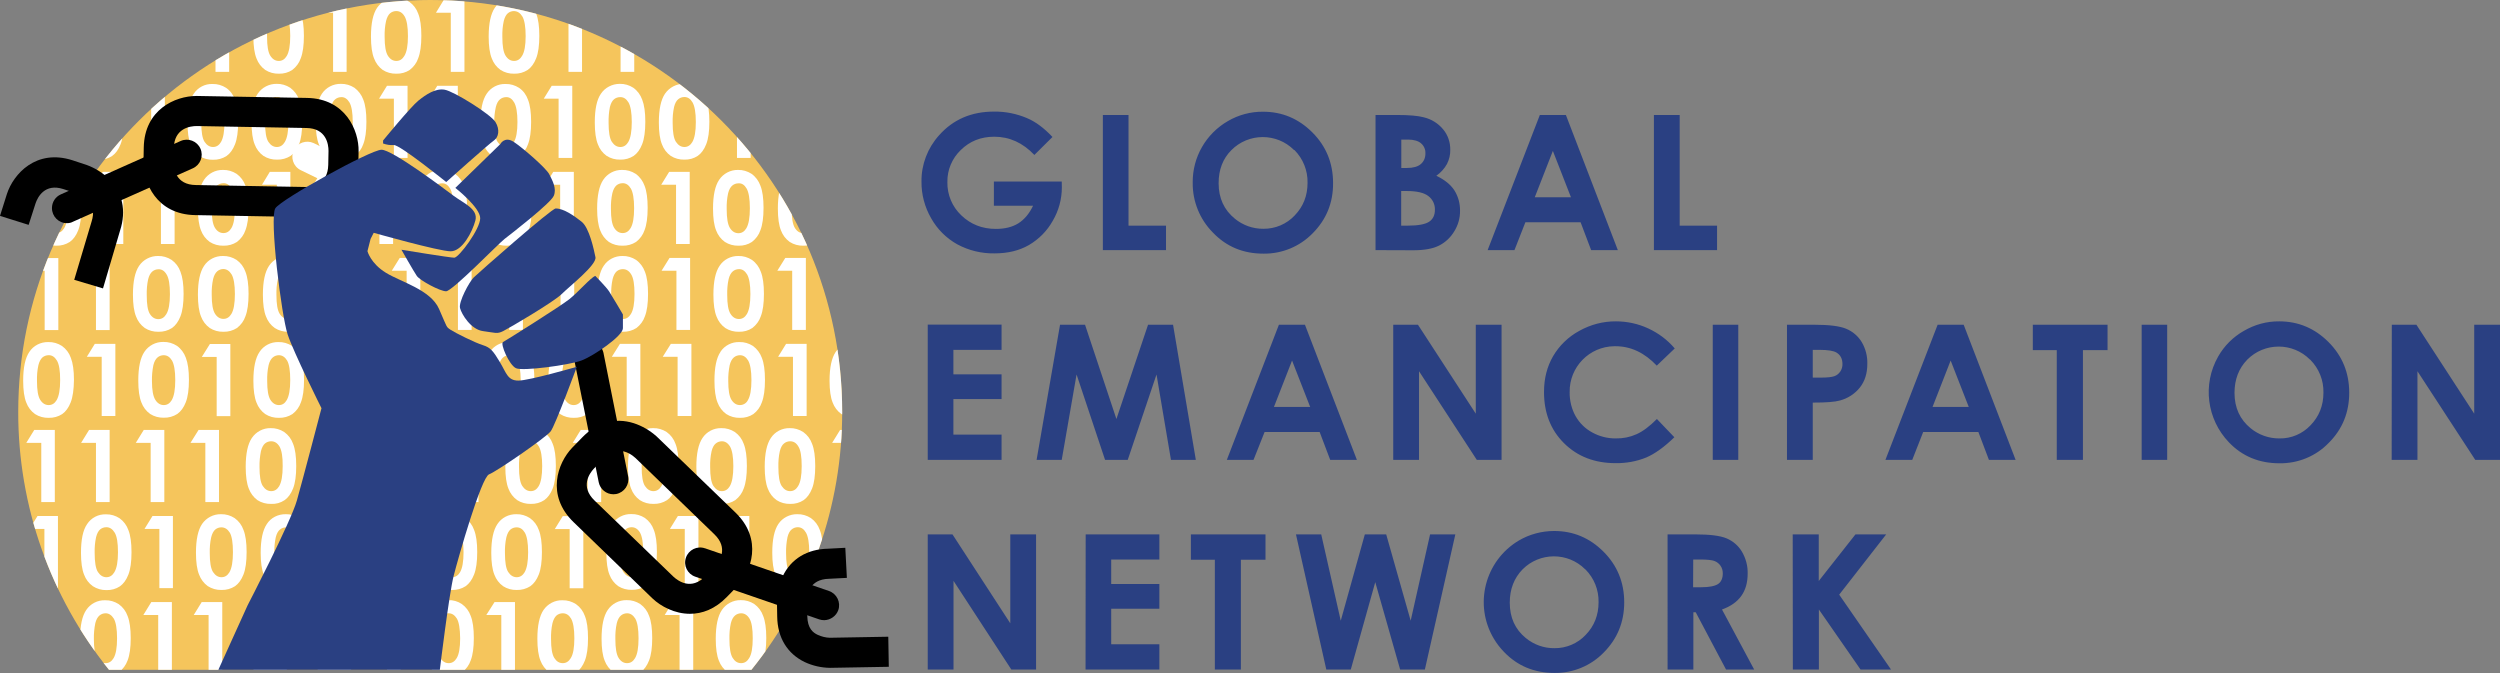
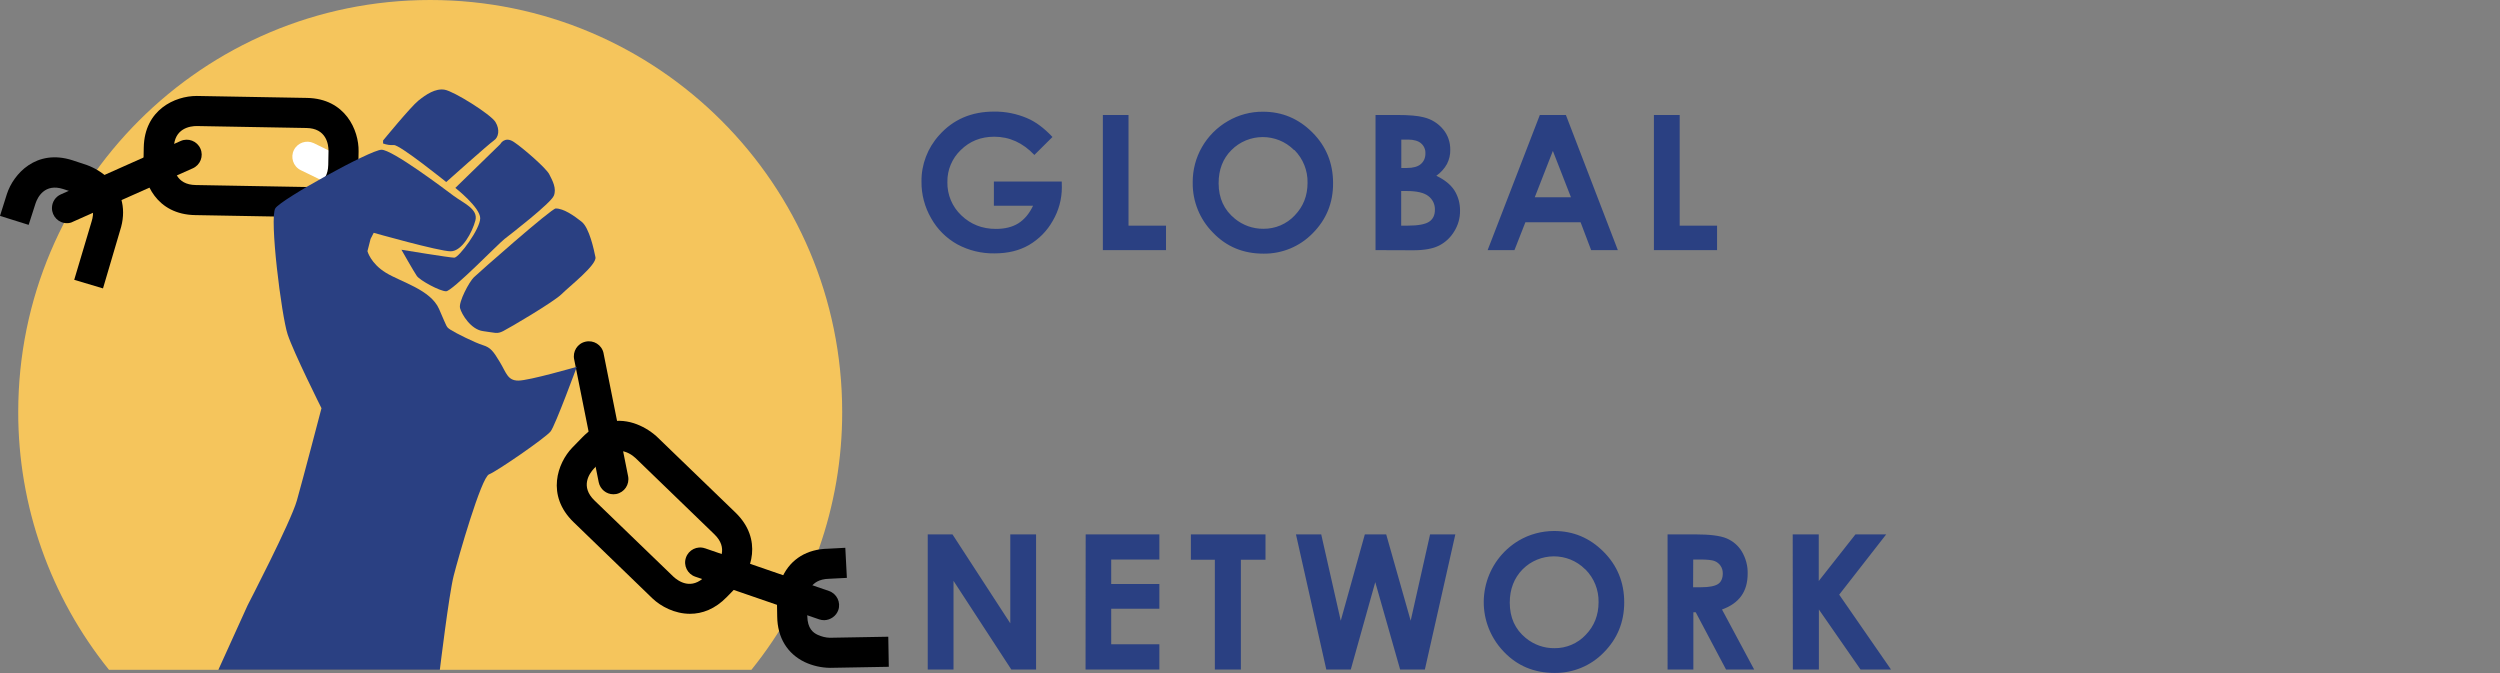
<svg xmlns="http://www.w3.org/2000/svg" xmlns:xlink="http://www.w3.org/1999/xlink" version="1.1" id="Layer_1" x="0px" y="0px" viewBox="0 0 1920 516.9" style="enable-background:new 0 0 1920 516.9;" xml:space="preserve">
  <rect x="0" y="0" width="1920" height="516.9" fill="#808080" stroke="none" />
  <style type="text/css">
	.st0{fill:#F5C55C;}
	.st1{clip-path:url(#SVGID_2_);}
	.st2{fill:#FFFFFF;}
	.st3{fill:#2A4082;}
</style>
  <path class="st0" d="M14,316.4c-0.1,72,24.5,141.9,69.7,198h493.4c45.2-56.1,69.8-126,69.7-198C646.8,141.7,505.1,0,330.4,0  S14,141.7,14,316.4" />
  <g>
    <defs>
-       <path id="SVGID_1_" d="M14,316.4c-0.1,72,24.5,141.9,69.7,198h493.4c45.2-56.1,69.8-126,69.7-198C646.8,141.7,505.1,0,330.4,0    S14,141.7,14,316.4" />
-     </defs>
+       </defs>
    <clipPath id="SVGID_2_">
      <use xlink:href="#SVGID_1_" style="overflow:visible;" />
    </clipPath>
    <g class="st1">
      <path class="st2" d="M-21.5,468.5c-3.2,4.6-4.7,11.9-4.7,22.1c0,7.3,0.8,12.9,2.4,16.8c1.3,3.5,3.6,6.6,6.7,8.8    c3.1,2,6.8,3,10.5,2.9c3.7,0.1,7.3-0.9,10.3-2.8c2.7-1.9,4.9-4.9,6.5-9s2.5-9.8,2.5-17.2s-0.8-13-2.4-17c-1.3-3.6-3.6-6.8-6.8-9.1    c-3.1-2-6.7-3.1-10.4-3C-12.8,460.8-18.3,463.7-21.5,468.5 M-0.3,475.1c1.7,2.8,2.5,7.8,2.5,15.1c0,7.3-0.9,12.4-2.8,15.4    c-1.5,2.5-3.5,3.8-6.1,3.8c-2.7,0-4.8-1.3-6.5-4s-2.5-7.5-2.5-14.5c-0.1-4.1,0.2-8.2,1.1-12.2c0.7-2.8,1.8-4.7,3.2-5.9    c1.3-1.1,3-1.7,4.7-1.7C-4.1,471-2,472.4-0.3,475.1 M22.3,472.3h11.4v45.5h10.5v-55.4H28.4L22.3,472.3z M66.2,468.5    c-3.1,4.6-4.7,11.9-4.7,22.1c0,7.3,0.8,12.9,2.4,16.8c1.3,3.5,3.6,6.6,6.7,8.8c3.1,2,6.8,3,10.5,2.9c3.7,0.1,7.3-0.9,10.3-2.9    c3-2.3,5.3-5.4,6.6-9c1.6-4.1,2.4-9.8,2.4-17.1c0-7.3-0.8-13-2.4-17c-1.3-3.7-3.6-6.8-6.8-9.1c-3.1-2-6.7-3.1-10.4-3    C74.9,460.8,69.4,463.7,66.2,468.5 M87.4,475.1c1.6,2.8,2.5,7.8,2.5,15.1c0,7.3-0.9,12.3-2.7,15.3c-1.5,2.5-3.5,3.8-6.1,3.8    s-4.8-1.3-6.5-4s-2.5-7.5-2.5-14.5c-0.1-4.1,0.3-8.2,1.1-12.2c0.7-2.8,1.8-4.7,3.2-5.9c1.3-1.1,3-1.7,4.7-1.7    C83.6,471,85.7,472.4,87.4,475.1 M110.1,472.3h11.4v45.5h10.5v-55.4h-15.8L110.1,472.3z M148.8,472.3h11.4v45.5h10.5v-55.4h-15.8    L148.8,472.3z M192.7,468.5c-3.1,4.6-4.7,11.9-4.7,22.1c0,7.3,0.8,12.9,2.4,16.8c1.3,3.5,3.6,6.6,6.7,8.8c3.1,2,6.8,3,10.5,2.9    c3.7,0.1,7.3-0.9,10.4-2.9c3-2.3,5.3-5.4,6.5-9c1.6-4.1,2.5-9.8,2.5-17.2c0-7.3-0.8-13-2.4-17c-1.3-3.7-3.6-6.8-6.8-9.1    c-3.1-2.1-6.7-3.1-10.4-3C201.4,460.8,195.9,463.7,192.7,468.5 M213.9,475.1c1.6,2.8,2.4,7.8,2.4,15.1c0,7.3-0.9,12.4-2.7,15.3    c-1.5,2.5-3.6,3.8-6.1,3.8s-4.8-1.3-6.5-4s-2.5-7.5-2.5-14.5c-0.1-4.1,0.2-8.2,1.1-12.2c0.7-2.8,1.8-4.7,3.2-5.9    c1.3-1.1,3-1.7,4.7-1.7C210.1,471,212.2,472.4,213.9,475.1 M242,468.5c-3.1,4.6-4.7,11.9-4.7,22.1c0,7.3,0.8,12.9,2.4,16.8    c1.3,3.5,3.6,6.6,6.7,8.8c3.1,2,6.8,3,10.5,2.9c3.7,0.1,7.3-0.9,10.4-2.9c2.7-1.9,4.9-4.9,6.5-9s2.4-9.8,2.4-17.2s-0.8-13-2.4-17    c-1.3-3.7-3.7-6.8-6.8-9.1c-3.1-2-6.7-3.1-10.4-3C250.7,460.8,245.2,463.7,242,468.5 M263.2,475.1c1.6,2.8,2.4,7.8,2.5,15.1    c0,7.3-0.9,12.4-2.7,15.3c-1.5,2.5-3.6,3.8-6.1,3.8c-2.7,0-4.8-1.3-6.5-4s-2.5-7.5-2.5-14.5c-0.1-4.1,0.2-8.2,1.1-12.2    c0.7-2.8,1.8-4.7,3.1-5.9c1.3-1.1,3-1.7,4.7-1.7C259.4,471,261.5,472.4,263.2,475.1 M285.8,472.3h11.4v45.5h10.5v-55.4h-15.8    L285.8,472.3z M329.7,468.5c-3.1,4.6-4.7,11.9-4.7,22.1c0,7.3,0.8,12.9,2.4,16.8c1.3,3.5,3.6,6.6,6.7,8.8c3.1,2,6.8,3,10.5,2.9    c3.7,0.1,7.3-0.9,10.4-2.9c3-2.3,5.3-5.4,6.5-9c1.6-4.1,2.4-9.8,2.4-17.2s-0.8-13-2.4-17c-1.3-3.7-3.6-6.8-6.8-9.1    c-3.1-2.1-6.7-3.1-10.4-3C338.4,460.8,332.9,463.6,329.7,468.5 M350.9,475.1c1.6,2.8,2.4,7.8,2.5,15.1c0,7.3-0.9,12.4-2.7,15.3    c-1.5,2.5-3.5,3.8-6.1,3.8c-2.6,0-4.8-1.3-6.5-4s-2.5-7.5-2.5-14.5c-0.1-4.1,0.2-8.2,1.1-12.2c0.7-2.8,1.8-4.7,3.2-5.9    c1.3-1.1,3-1.7,4.7-1.7C347.1,471,349.2,472.4,350.9,475.1 M373.5,472.3H385v45.5h10.5v-55.4h-15.7L373.5,472.3z M417.4,468.5    c-3.1,4.6-4.7,11.9-4.7,22.1c0,7.3,0.8,12.9,2.4,16.8c1.3,3.5,3.6,6.6,6.7,8.8c3.1,2,6.8,3,10.5,2.9c3.7,0.2,7.3-0.8,10.4-2.8    c2.7-1.9,4.9-4.9,6.5-9s2.4-9.8,2.4-17.2s-0.8-13-2.4-17c-1.3-3.7-3.6-6.8-6.8-9.1c-3.1-2-6.7-3.1-10.4-3    C426.2,460.8,420.7,463.7,417.4,468.5 M438.6,475.1c1.6,2.8,2.5,7.8,2.5,15.1c0,7.3-0.9,12.4-2.8,15.3c-1.5,2.5-3.5,3.8-6.1,3.8    c-2.7,0-4.8-1.3-6.5-4s-2.5-7.5-2.5-14.5c-0.1-4.1,0.2-8.2,1.1-12.2c0.7-2.8,1.8-4.7,3.1-5.9c1.3-1.1,3-1.7,4.8-1.7    C434.9,471,437,472.4,438.6,475.1 M466.7,468.5c-3.1,4.6-4.7,11.9-4.7,22.1c0,7.3,0.8,12.9,2.4,16.8c1.3,3.5,3.6,6.6,6.7,8.8    c3.1,2,6.8,3,10.5,2.9c3.7,0.1,7.3-0.9,10.4-2.9c2.7-1.9,4.9-4.9,6.5-9s2.4-9.8,2.4-17.2s-0.8-13-2.4-17c-1.3-3.7-3.6-6.8-6.8-9.1    c-3.1-2-6.7-3.1-10.5-3C475.4,460.8,469.9,463.7,466.7,468.5 M487.9,475.1c1.6,2.8,2.5,7.8,2.5,15.1c0,7.3-0.9,12.3-2.7,15.3    c-1.5,2.5-3.5,3.8-6.1,3.8s-4.8-1.3-6.5-4s-2.5-7.5-2.5-14.5c-0.1-4.1,0.2-8.2,1.1-12.2c0.7-2.8,1.8-4.7,3.2-5.9    c1.3-1.1,3-1.7,4.7-1.7C484.1,471,486.2,472.4,487.9,475.1 M510.5,472.3h11.4v45.5h10.5v-55.4h-15.8L510.5,472.3z M554.4,468.5    c-3.1,4.6-4.7,11.9-4.7,22.1c0,7.3,0.8,12.9,2.4,16.8c1.3,3.5,3.6,6.6,6.7,8.8c3.1,2,6.8,3,10.5,2.9c3.7,0.1,7.3-0.9,10.3-2.9    c2.7-1.9,4.9-4.9,6.5-9s2.4-9.8,2.4-17.2s-0.8-13-2.4-17c-1.3-3.7-3.6-6.8-6.8-9.1c-3.1-2-6.7-3.1-10.4-3    C563.1,460.8,557.6,463.7,554.4,468.5 M575.6,475.1c1.7,2.8,2.5,7.8,2.5,15.1c0,7.3-0.9,12.4-2.8,15.3c-1.5,2.5-3.5,3.8-6.1,3.8    c-2.7,0-4.8-1.3-6.5-4s-2.5-7.5-2.5-14.5c-0.1-4.1,0.2-8.2,1.1-12.2c0.7-2.8,1.8-4.7,3.2-5.9c1.3-1.1,3-1.7,4.7-1.7    C571.8,471,574,472.4,575.6,475.1 M598.3,472.3h11.4v45.5h10.5v-55.4h-15.8L598.3,472.3z M642.1,468.5c-3.2,4.6-4.7,11.9-4.7,22.1    c0,7.3,0.8,12.9,2.4,16.8c1.3,3.5,3.6,6.6,6.7,8.8c3.1,2,6.8,3,10.5,2.9c3.7,0.1,7.3-0.9,10.3-2.9c2.7-1.9,4.9-4.9,6.5-9    s2.4-9.8,2.4-17.2s-0.8-13-2.4-17c-1.3-3.7-3.6-6.8-6.8-9.1c-3.1-2-6.7-3.1-10.4-3C650.9,460.8,645.4,463.7,642.1,468.5     M663.3,475.1c1.6,2.8,2.5,7.8,2.5,15.1c0,7.3-0.9,12.3-2.7,15.3c-1.5,2.5-3.5,3.8-6.1,3.8s-4.8-1.3-6.5-4s-2.5-7.5-2.5-14.5    c-0.1-4.1,0.2-8.2,1.1-12.2c0.7-2.8,1.8-4.7,3.2-5.9c1.3-1.1,3-1.7,4.7-1.7C659.6,471,661.7,472.4,663.3,475.1 M686,472.3h11.4    v45.5h10.5v-55.4h-15.8L686,472.3z" />
      <path class="st2" d="M-21.5,402.4c-3.2,4.6-4.7,11.9-4.7,22.1c0,7.3,0.8,12.9,2.4,16.8c1.3,3.5,3.6,6.6,6.7,8.8    c3.1,2.1,6.8,3.1,10.5,3c3.7,0.1,7.3-0.9,10.3-2.9c2.7-1.9,4.9-4.9,6.5-9s2.5-9.8,2.5-17.2s-0.8-13-2.4-17    c-1.3-3.7-3.6-6.8-6.8-9.1c-3.1-2-6.7-3.1-10.4-3C-12.7,394.7-18.3,397.6-21.5,402.4 M-0.3,409.1c1.7,2.8,2.5,7.8,2.5,15    s-0.9,12.3-2.8,15.4c-1.5,2.5-3.5,3.8-6.1,3.8s-4.8-1.4-6.5-4s-2.5-7.5-2.5-14.5c-0.1-4.1,0.2-8.2,1.1-12.2    c0.7-2.8,1.8-4.8,3.2-5.9c1.3-1.1,3-1.7,4.7-1.7C-4.1,404.9-1.9,406.3-0.3,409.1 M22.7,406.2h11.4v45.5h10.4v-55.4H28.8    L22.7,406.2z M66.9,402.5c-3.2,4.6-4.7,11.9-4.7,22.1c0,7.3,0.8,12.9,2.4,16.8c1.3,3.5,3.6,6.6,6.7,8.8c3.1,2,6.8,3.1,10.5,3    c3.7,0.1,7.3-0.9,10.3-2.9c2.7-1.9,4.9-4.9,6.5-9s2.4-9.8,2.4-17.2s-0.8-13-2.4-17c-1.3-3.7-3.6-6.8-6.8-9.1    c-3.1-2-6.7-3.1-10.4-3C75.6,394.8,70.1,397.6,66.9,402.5 M88.1,409.1c1.7,2.8,2.5,7.8,2.5,15s-0.9,12.3-2.8,15.4    c-1.5,2.5-3.5,3.8-6.1,3.8s-4.8-1.4-6.5-4s-2.5-7.6-2.5-14.6c-0.1-4.1,0.2-8.2,1.1-12.2c0.7-2.8,1.8-4.8,3.1-5.9    c1.3-1.1,3-1.7,4.8-1.7C84.3,404.9,86.4,406.3,88.1,409.1 M111,406.2h11.4v45.5h10.4v-55.4h-15.7L111,406.2z M155.2,402.4    c-3.1,4.6-4.7,11.9-4.7,22.1c0,7.3,0.8,12.9,2.4,16.8c1.3,3.5,3.6,6.6,6.6,8.8c3.1,2,6.8,3.1,10.6,3c3.7,0.1,7.3-0.9,10.4-2.9    c2.7-1.9,4.9-4.9,6.5-9s2.4-9.8,2.4-17.2s-0.8-13-2.4-17c-1.3-3.7-3.6-6.8-6.8-9.1c-3.1-2-6.7-3.1-10.5-3    C164,394.8,158.5,397.6,155.2,402.4 M176.5,409.1c1.6,2.8,2.4,7.8,2.4,15s-0.9,12.3-2.7,15.4c-1.5,2.5-3.5,3.8-6.1,3.8    s-4.8-1.4-6.5-4s-2.5-7.5-2.5-14.5c-0.1-4.1,0.2-8.2,1.1-12.2c0.7-2.8,1.8-4.8,3.1-5.9c1.3-1.1,3-1.7,4.7-1.7    C172.7,405,174.8,406.4,176.5,409.1 M204.9,402.5c-3.1,4.6-4.7,11.9-4.7,22.1c0,7.3,0.8,12.9,2.4,16.8c1.3,3.5,3.6,6.6,6.7,8.8    c3.1,2,6.8,3,10.5,2.9c3.7,0.1,7.3-0.9,10.3-2.9c2.7-1.9,4.9-4.9,6.6-9s2.4-9.8,2.4-17.2s-0.8-13-2.4-17c-1.3-3.7-3.6-6.8-6.8-9.1    c-3.1-2-6.7-3.1-10.4-3C213.6,394.8,208,397.6,204.9,402.5 M226,409.1c1.6,2.8,2.5,7.8,2.5,15s-0.9,12.3-2.7,15.4    c-1.5,2.5-3.5,3.8-6.1,3.8s-4.8-1.4-6.5-4s-2.5-7.5-2.5-14.5c-0.1-4.1,0.2-8.2,1.1-12.2c0.7-2.8,1.8-4.8,3.2-5.9    c1.3-1.1,3-1.7,4.7-1.7C222.2,405,224.4,406.4,226,409.1 M249,406.3h11.4v45.5h10.5v-55.4h-15.7L249,406.3z M288.1,406.3h11.4    v45.5H310v-55.4h-15.7L288.1,406.3z M332.3,402.5c-3.1,4.5-4.6,11.8-4.6,22c0,7.3,0.8,12.9,2.4,16.8c1.3,3.5,3.6,6.6,6.6,8.8    c3.1,2.1,6.8,3.1,10.5,3c3.7,0.1,7.3-0.9,10.4-2.9c2.7-1.9,4.9-4.9,6.5-9s2.4-9.8,2.4-17.2s-0.8-13-2.4-17    c-1.3-3.7-3.6-6.8-6.8-9.1c-3.1-2-6.7-3.1-10.5-3C341.1,394.8,335.6,397.6,332.3,402.5 M353.5,409.1c1.6,2.8,2.5,7.8,2.5,15    s-0.9,12.3-2.7,15.4c-1.5,2.5-3.5,3.8-6.1,3.8s-4.8-1.4-6.5-4s-2.5-7.5-2.5-14.5c-0.1-4.1,0.2-8.2,1.1-12.2    c0.7-2.8,1.8-4.8,3.1-5.9c1.3-1.1,3-1.7,4.7-1.7C349.8,405,351.9,406.4,353.5,409.1 M382,402.5c-3.1,4.6-4.7,11.9-4.7,22.1    c0,7.3,0.8,12.9,2.4,16.8c1.3,3.5,3.6,6.6,6.7,8.8c3.1,2,6.8,3,10.5,2.9c3.7,0.1,7.3-0.9,10.4-2.9c2.7-1.9,4.9-4.9,6.5-9    s2.4-9.8,2.4-17.2s-0.8-13-2.4-17c-1.3-3.7-3.6-6.8-6.8-9.1c-3.1-2-6.7-3.1-10.4-3C390.7,394.8,385.2,397.6,382,402.5     M403.1,409.1c1.6,2.8,2.5,7.8,2.5,15s-0.9,12.3-2.7,15.4c-1.5,2.5-3.5,3.8-6.1,3.8s-4.8-1.4-6.5-4s-2.5-7.5-2.5-14.5    c-0.1-4.1,0.2-8.2,1.1-12.2c0.7-2.8,1.8-4.8,3.1-5.9c1.3-1.1,3-1.7,4.8-1.7C399.4,405,401.5,406.4,403.1,409.1 M426.1,406.3h11.4    v45.5H448v-55.4h-15.8L426.1,406.3z M470.4,402.5c-3.1,4.6-4.7,11.9-4.7,22.1c0,7.3,0.8,12.9,2.4,16.8c1.3,3.5,3.6,6.5,6.6,8.7    c3.1,2,6.8,3,10.5,2.9c3.7,0.1,7.3-0.9,10.4-2.9c2.7-1.9,4.9-4.9,6.5-9s2.4-9.8,2.4-17.2s-0.8-13-2.4-17c-1.3-3.7-3.6-6.8-6.8-9.1    c-3.1-2-6.7-3.1-10.4-3c-5.8-0.2-11.4,2.7-14.6,7.5 M491.5,409c1.6,2.8,2.5,7.8,2.5,15s-0.9,12.3-2.7,15.4    c-1.5,2.5-3.5,3.8-6.1,3.8s-4.8-1.4-6.5-4s-2.5-7.5-2.5-14.5c-0.1-4.1,0.2-8.2,1.1-12.2c0.7-2.8,1.8-4.8,3.1-5.9    c1.3-1.1,3-1.7,4.7-1.7C487.7,404.9,489.9,406.3,491.5,409 M514.5,406.2h11.4v45.5h10.5v-55.4h-15.8L514.5,406.2z M553.6,406.2    H565v45.5h10.5v-55.4h-15.8L553.6,406.2z M597.8,402.4c-3.1,4.6-4.7,11.9-4.7,22.1c0,7.3,0.8,12.9,2.4,16.8    c1.3,3.5,3.6,6.6,6.7,8.8c3.1,2,6.8,3.1,10.5,3c3.7,0.1,7.3-0.9,10.4-2.9c2.7-1.9,4.9-4.9,6.5-9s2.4-9.8,2.4-17.2s-0.8-13-2.4-17    c-1.3-3.7-3.6-6.8-6.8-9.1c-3.1-2-6.7-3.1-10.5-3C606.6,394.8,601,397.6,597.8,402.4 M619,409.1c1.6,2.8,2.5,7.8,2.5,15    s-0.9,12.3-2.7,15.4c-1.5,2.5-3.5,3.8-6.1,3.8s-4.8-1.4-6.5-4s-2.5-7.6-2.5-14.6c-0.1-4.1,0.3-8.2,1.1-12.2    c0.7-2.8,1.8-4.8,3.2-5.9c1.3-1.1,3-1.7,4.7-1.7C615.3,404.9,617.4,406.3,619,409.1 M642,406.2h11.4v45.5h10.5v-55.4h-15.8    L642,406.2z M686.3,402.4c-3.1,4.6-4.7,11.9-4.7,22.1c0,7.3,0.8,12.9,2.4,16.8c1.3,3.5,3.6,6.6,6.7,8.8c3.1,2,6.8,3.1,10.5,3    c3.7,0.1,7.3-0.9,10.4-2.9c2.7-1.9,4.9-4.9,6.5-9s2.4-9.8,2.4-17.2s-0.8-13-2.4-17c-1.3-3.7-3.6-6.8-6.8-9.1    c-3.1-2-6.7-3.1-10.4-3C695,394.8,689.5,397.6,686.3,402.4 M707.4,409.1c1.6,2.8,2.5,7.8,2.5,15s-0.9,12.3-2.7,15.4    c-1.5,2.5-3.5,3.8-6.1,3.8s-4.8-1.4-6.5-4s-2.5-7.5-2.5-14.5c-0.1-4.1,0.2-8.2,1.1-12.2c0.7-2.8,1.8-4.8,3.2-5.9    c1.3-1.1,3-1.7,4.7-1.7C703.7,405,705.8,406.4,707.4,409.1" />
      <path class="st2" d="M-21.8,340.1h11.4v45.5H0.1v-55.4h-15.8L-21.8,340.1z M20.2,340.1h11.5v45.5h10.4v-55.4H26.3L20.2,340.1z     M62.3,340.1h11.4v45.5h10.5v-55.4H68.4L62.3,340.1z M104.3,340.1h11.4v45.5h10.5v-55.4h-15.8L104.3,340.1z M146.3,340.1h11.4    v45.5h10.5v-55.4h-15.7L146.3,340.1z M193.4,336.4c-3.1,4.6-4.7,11.9-4.7,22.1c0,7.3,0.8,12.9,2.4,16.8c1.3,3.5,3.6,6.6,6.6,8.8    c3.1,2,6.8,3,10.5,2.9c3.7,0.2,7.3-0.8,10.4-2.9c2.7-1.9,4.9-4.9,6.5-9c1.6-4.1,2.4-9.8,2.4-17.2s-0.8-13-2.4-17    c-1.3-3.7-3.6-6.8-6.8-9.1c-3.1-2-6.7-3.1-10.5-3C202.2,328.7,196.7,331.5,193.4,336.4 M214.7,343c1.6,2.8,2.5,7.8,2.4,15    c0,7.2-0.9,12.3-2.7,15.4c-1.5,2.5-3.5,3.8-6.1,3.8s-4.8-1.4-6.5-4s-2.5-7.5-2.5-14.5c-0.1-4.1,0.3-8.2,1.1-12.2    c0.7-2.8,1.8-4.8,3.1-5.9c1.3-1.1,3-1.7,4.7-1.7C210.9,338.9,213,340.2,214.7,343 M246,336.4c-3.2,4.6-4.7,11.9-4.7,22.1    c0,7.3,0.8,12.9,2.4,16.8c1.3,3.5,3.6,6.6,6.7,8.8c3.1,2,6.8,3,10.5,2.9c3.7,0.1,7.3-0.9,10.3-2.9c2.7-1.9,4.9-4.9,6.5-9    c1.6-4.1,2.4-9.8,2.4-17.2s-0.8-13-2.4-17c-1.3-3.7-3.7-6.8-6.8-9.1c-3.1-2-6.7-3.1-10.4-3C254.7,328.7,249.2,331.5,246,336.4     M267.2,343c1.7,2.7,2.5,7.7,2.5,15c0,7.3-0.9,12.4-2.8,15.4c-1.5,2.5-3.5,3.8-6.1,3.8s-4.8-1.4-6.5-4s-2.5-7.5-2.5-14.5    c-0.1-4.1,0.2-8.2,1.1-12.2c0.7-2.8,1.8-4.8,3.1-5.9c1.3-1.1,3-1.7,4.7-1.7C263.5,338.9,265.6,340.2,267.2,343 M298.6,336.4    c-3.1,4.6-4.7,11.9-4.7,22.1c0,7.3,0.8,12.9,2.4,16.8c1.3,3.5,3.6,6.6,6.7,8.8c3.1,2,6.8,3,10.5,2.9c3.6,0.1,7.2-0.9,10.3-2.9    c3-2.3,5.3-5.4,6.5-9c1.6-4.1,2.4-9.8,2.4-17.2s-0.8-13-2.4-17c-1.3-3.7-3.6-6.8-6.8-9.1c-3.1-2.1-6.7-3.1-10.4-3    C307.2,328.7,301.7,331.5,298.6,336.4 M319.7,343c1.6,2.8,2.4,7.8,2.5,15c0,7.3-0.9,12.4-2.7,15.4c-1.5,2.5-3.5,3.8-6.1,3.8    s-4.8-1.4-6.5-4s-2.5-7.5-2.5-14.5c-0.1-4.1,0.2-8.2,1.1-12.2c0.7-2.8,1.8-4.8,3.2-5.9c1.3-1.1,3-1.7,4.7-1.7    C315.9,338.9,318,340.2,319.7,343 M345.6,340.1H357v45.5h10.5v-55.4h-15.8L345.6,340.1z M392.8,336.4c-3.1,4.6-4.7,11.9-4.7,22.1    c0,7.3,0.8,12.9,2.4,16.8c1.3,3.5,3.6,6.6,6.7,8.8c3.1,2,6.8,3,10.5,2.9c3.7,0.1,7.3-0.9,10.3-2.9c2.7-1.9,4.9-4.9,6.5-9    s2.4-9.8,2.4-17.2s-0.8-13-2.4-17c-1.3-3.7-3.6-6.8-6.8-9.1c-3.1-2-6.7-3.1-10.4-3C401.5,328.7,396,331.5,392.8,336.4 M413.9,343    c1.6,2.8,2.5,7.8,2.5,15s-0.9,12.3-2.7,15.4c-1.5,2.5-3.5,3.8-6.1,3.8s-4.8-1.4-6.5-4s-2.5-7.5-2.5-14.5    c-0.1-4.1,0.2-8.2,1.1-12.3c0.7-2.8,1.8-4.8,3.2-5.9c1.3-1.1,3-1.7,4.7-1.7C410.2,338.8,412.3,340.2,413.9,343 M439.9,340.1h11.4    v45.5h10.4v-55.4H446L439.9,340.1z M487,336.4c-3.1,4.6-4.7,11.9-4.7,22.1c0,7.3,0.8,12.9,2.4,16.8c1.3,3.5,3.6,6.6,6.7,8.8    c3.1,2,6.8,3,10.5,2.9c3.7,0.1,7.3-0.9,10.4-2.9c2.7-1.9,4.9-4.9,6.5-9s2.4-9.8,2.4-17.2s-0.8-13-2.4-17c-1.3-3.7-3.6-6.8-6.8-9.1    c-3.1-2-6.7-3.1-10.4-3C495.7,328.7,490.2,331.5,487,336.4 M508.2,343c1.6,2.8,2.5,7.8,2.5,15s-0.9,12.4-2.8,15.4    c-1.5,2.5-3.5,3.8-6.1,3.8s-4.8-1.4-6.5-4s-2.5-7.5-2.5-14.5c-0.1-4.1,0.2-8.2,1.1-12.2c0.7-2.8,1.8-4.8,3.1-5.9    c1.3-1.1,3-1.7,4.8-1.7C504.4,338.9,506.5,340.3,508.2,343 M539.5,336.4c-3.1,4.6-4.7,11.9-4.7,22.1c0,7.3,0.8,12.9,2.4,16.8    c1.3,3.5,3.6,6.6,6.7,8.8c3.1,2,6.8,3,10.5,2.9c3.7,0.1,7.3-0.9,10.3-2.9c3-2.3,5.3-5.4,6.5-9c1.6-4.1,2.4-9.8,2.4-17.2    s-0.8-13-2.4-17c-1.3-3.7-3.6-6.8-6.8-9.1c-3.1-2-6.7-3.1-10.5-3C548.2,328.7,542.7,331.5,539.5,336.4 M560.7,343    c1.6,2.8,2.5,7.8,2.5,15s-0.9,12.3-2.7,15.4c-1.5,2.5-3.5,3.8-6.1,3.8s-4.8-1.4-6.5-4s-2.5-7.5-2.5-14.5    c-0.1-4.1,0.2-8.2,1.1-12.2c0.7-2.8,1.8-4.8,3.2-5.9c1.3-1.1,3-1.7,4.7-1.7C556.9,338.9,559,340.2,560.7,343 M592,336.4    c-3.1,4.6-4.7,11.9-4.7,22.1c0,7.3,0.8,12.9,2.4,16.8c1.3,3.5,3.6,6.6,6.7,8.8c3.1,2,6.8,3,10.5,2.9c3.7,0.1,7.3-0.9,10.3-2.9    c2.7-1.9,4.9-4.9,6.5-9c1.6-4.1,2.4-9.8,2.4-17.2s-0.8-13-2.4-17c-1.3-3.7-3.6-6.8-6.8-9.1c-3.1-2-6.7-3.1-10.4-3    C600.7,328.7,595.2,331.5,592,336.4 M613.2,343c1.7,2.7,2.5,7.7,2.5,15c0,7.3-0.9,12.4-2.8,15.4c-1.5,2.5-3.5,3.8-6.1,3.8    s-4.8-1.4-6.5-4s-2.5-7.5-2.5-14.5c-0.1-4.1,0.2-8.2,1.1-12.2c0.7-2.8,1.8-4.8,3.2-5.9c1.3-1.1,3-1.7,4.7-1.7    C609.5,338.9,611.6,340.2,613.2,343 M639.1,340.1h11.4v45.5H661v-55.4h-15.8L639.1,340.1z M686.2,336.4    c-3.1,4.6-4.7,11.9-4.7,22.1c0,7.3,0.8,12.9,2.4,16.8c1.3,3.5,3.6,6.6,6.7,8.8c3.1,2,6.8,3,10.5,2.9c3.7,0.1,7.3-0.9,10.4-2.9    c2.7-1.9,4.9-4.9,6.5-9c1.6-4.1,2.4-9.8,2.4-17.2s-0.8-13-2.4-17c-1.3-3.7-3.6-6.8-6.8-9.1c-3.1-2-6.7-3.1-10.5-3    C695,328.7,689.5,331.5,686.2,336.4 M707.4,343c1.7,2.8,2.5,7.8,2.5,15s-0.9,12.3-2.7,15.4c-1.5,2.5-3.5,3.8-6.1,3.8    s-4.8-1.4-6.5-4s-2.5-7.5-2.5-14.5c-0.1-4.1,0.2-8.2,1.1-12.2c0.7-2.8,1.8-4.8,3.2-5.9c1.3-1.1,3-1.7,4.7-1.7    C703.7,338.9,705.8,340.3,707.4,343" />
      <path class="st2" d="M-21.8,274h11.4v45.5H0.1v-55.4h-15.8L-21.8,274z M22.5,270.3c-3.1,4.6-4.7,11.9-4.7,22.1    c0,7.3,0.8,12.9,2.4,16.8c1.3,3.5,3.6,6.6,6.7,8.8c3.1,2,6.8,3,10.5,2.9c3.7,0.1,7.3-0.9,10.4-2.9c2.7-1.9,4.9-4.9,6.5-9    c1.6-4.1,2.4-9.8,2.5-17.2c0-7.3-0.8-12.9-2.4-17c-1.3-3.7-3.6-6.8-6.8-9.1c-3.1-2-6.7-3.1-10.5-3    C31.2,262.6,25.7,265.4,22.5,270.3 M43.7,276.9c1.7,2.8,2.5,7.8,2.5,15s-0.9,12.3-2.7,15.4c-1.5,2.5-3.5,3.8-6.1,3.8    c-2.6,0-4.8-1.3-6.5-4c-1.7-2.7-2.5-7.5-2.5-14.5c-0.1-4.1,0.2-8.2,1.1-12.2c0.7-2.8,1.8-4.7,3.1-5.9c1.3-1.1,3-1.7,4.7-1.7    C39.9,272.7,42,274.1,43.7,276.9 M66.7,274h11.4v45.5h10.5v-55.4H72.8L66.7,274z M110.9,270.2c-3.1,4.6-4.7,11.9-4.7,22.1    c0,7.3,0.8,12.9,2.4,16.8c1.3,3.5,3.6,6.6,6.7,8.8c3.1,2,6.8,3,10.5,2.9c3.7,0.1,7.3-0.9,10.4-2.9c2.7-1.9,4.9-4.9,6.5-9    c1.6-4.1,2.4-9.8,2.4-17.2c0-7.3-0.8-12.9-2.4-17c-1.3-3.6-3.6-6.8-6.8-9.1c-3.1-2-6.7-3.1-10.5-3    C119.6,262.5,114.1,265.4,110.9,270.2 M132.1,276.9c1.6,2.8,2.5,7.8,2.5,15s-0.9,12.3-2.7,15.4c-1.5,2.5-3.5,3.8-6.1,3.8    s-4.8-1.3-6.5-4s-2.6-7.5-2.6-14.5c-0.1-4.1,0.3-8.2,1.1-12.2c0.7-2.8,1.8-4.7,3.2-5.9c1.3-1.1,3-1.7,4.7-1.7    C128.3,272.8,130.4,274.1,132.1,276.9 M155,274.1h11.4v45.5h10.5v-55.4h-15.7L155,274.1z M199.3,270.3c-3.1,4.6-4.7,11.9-4.7,22.1    c0,7.3,0.8,12.9,2.4,16.8c1.3,3.5,3.6,6.6,6.7,8.8c3.1,2,6.8,3,10.5,2.9c3.7,0.1,7.3-0.9,10.4-2.9c3-2.3,5.3-5.4,6.5-9    c1.6-4.1,2.4-9.8,2.4-17.2s-0.8-13-2.4-17c-1.3-3.6-3.6-6.8-6.8-9.1c-3.1-2-6.7-3.1-10.5-3C208,262.6,202.5,265.4,199.3,270.3     M220.5,276.9c1.6,2.8,2.4,7.8,2.4,15s-0.9,12.3-2.7,15.4c-1.5,2.6-3.5,3.8-6,3.8s-4.8-1.3-6.5-4s-2.5-7.5-2.5-14.5    c-0.1-4.1,0.2-8.2,1.1-12.2c0.7-2.8,1.8-4.7,3.2-5.9c1.3-1.1,3-1.7,4.7-1.7C216.7,272.8,218.9,274.2,220.5,276.9 M243.5,274.1    h11.4v45.5h10.5v-55.4h-15.8L243.5,274.1z M287.7,270.3c-3.1,4.6-4.7,11.9-4.7,22.1c0,7.3,0.8,12.9,2.4,16.8    c1.3,3.5,3.6,6.6,6.6,8.8c3.1,2,6.8,3,10.5,2.9c3.7,0.1,7.3-0.9,10.4-2.9c3-2.3,5.3-5.4,6.5-9c1.6-4.1,2.4-9.8,2.4-17.2    s-0.8-13-2.4-17c-1.3-3.6-3.6-6.8-6.8-9.1c-3.1-2-6.7-3.1-10.5-3C296.5,262.6,290.9,265.4,287.7,270.3 M308.9,276.9    c1.6,2.8,2.5,7.8,2.5,15s-0.9,12.3-2.7,15.4c-1.5,2.5-3.5,3.8-6.1,3.8s-4.8-1.3-6.5-4s-2.5-7.5-2.5-14.5    c-0.1-4.1,0.3-8.2,1.1-12.2c0.7-2.8,1.8-4.7,3.2-5.9c1.3-1.1,3-1.7,4.7-1.7C305.2,272.8,307.3,274.1,308.9,276.9 M332,274h11.4    v45.5h10.5v-55.4h-15.8L332,274z M376.2,270.3c-3.1,4.6-4.7,11.9-4.7,22.1c0,7.3,0.8,12.9,2.4,16.8c1.3,3.5,3.6,6.6,6.7,8.8    c3.1,2,6.8,3,10.5,2.9c3.7,0.1,7.3-0.9,10.4-2.9c3-2.3,5.3-5.4,6.5-9c1.6-4.1,2.4-9.8,2.4-17.2s-0.8-13-2.4-17    c-1.3-3.7-3.7-6.8-6.8-9.1c-3.1-2-6.7-3.1-10.4-3C384.9,262.6,379.4,265.4,376.2,270.3 M397.4,276.9c1.6,2.8,2.4,7.8,2.5,15    s-0.9,12.4-2.7,15.4c-1.5,2.5-3.5,3.8-6.1,3.8s-4.8-1.3-6.5-4s-2.5-7.5-2.5-14.5c-0.1-4.1,0.2-8.2,1.1-12.2    c0.7-2.8,1.8-4.7,3.2-5.9c1.3-1.1,3-1.7,4.7-1.7C393.6,272.8,395.7,274.1,397.4,276.9 M425.8,270.3c-3.1,4.6-4.7,11.9-4.7,22.1    c0,7.3,0.8,12.9,2.4,16.8c1.3,3.5,3.6,6.6,6.7,8.8c3.1,2,6.8,3,10.5,2.9c3.7,0.1,7.3-0.9,10.3-2.9c2.7-1.9,4.9-4.9,6.5-9    s2.4-9.8,2.4-17.2c0-7.3-0.8-12.9-2.4-17c-1.3-3.6-3.6-6.8-6.8-9.1c-3.1-2-6.7-3.1-10.4-3C434.5,262.6,429,265.4,425.8,270.3     M447,276.9c1.7,2.8,2.5,7.8,2.5,15s-0.9,12.4-2.8,15.4c-1.5,2.5-3.5,3.8-6.1,3.8s-4.8-1.3-6.5-4s-2.5-7.5-2.5-14.5    c-0.1-4.1,0.2-8.2,1-12.2c0.7-2.8,1.8-4.7,3.1-5.9c1.3-1.1,3-1.7,4.7-1.7C443.2,272.8,445.3,274.1,447,276.9 M469.9,274h11.4v45.5    h10.5v-55.4h-15.7L469.9,274z M509,274h11.4v45.5H531v-55.4h-15.8L509,274z M553.3,270.3c-3.1,4.6-4.6,11.9-4.6,22.1    c0,7.3,0.8,12.9,2.4,16.8c1.3,3.5,3.6,6.6,6.7,8.8c3.1,2,6.8,3,10.5,2.9c3.7,0.1,7.3-0.9,10.3-2.9c3-2.3,5.3-5.4,6.5-9    c1.6-4.1,2.4-9.8,2.4-17.2s-0.8-13-2.4-17c-1.3-3.6-3.7-6.8-6.8-9.1c-3.1-2-6.7-3.1-10.4-3c-5.8-0.2-11.4,2.6-14.6,7.5     M574.6,276.9c1.6,2.8,2.5,7.8,2.5,15s-0.9,12.4-2.7,15.4c-1.1,2.3-3.5,3.8-6.1,3.8c-2.6,0-4.8-1.3-6.5-4s-2.5-7.5-2.5-14.5    c-0.1-4.1,0.3-8.2,1.1-12.2c0.7-2.8,1.8-4.7,3.2-5.9c1.3-1.1,3-1.7,4.7-1.7C570.8,272.8,572.9,274.1,574.6,276.9 M597.6,274H609    v45.5h10.5v-55.4h-15.8L597.6,274z M641.8,270.3c-3.1,4.6-4.7,11.9-4.7,22.1c0,7.3,0.8,12.9,2.4,16.8c1.3,3.5,3.6,6.6,6.7,8.8    c3.1,2,6.8,3,10.5,2.9c3.7,0.1,7.3-0.9,10.3-2.9c2.7-1.9,4.9-4.9,6.5-9s2.4-9.8,2.4-17.2s-0.8-13-2.4-17c-1.3-3.7-3.7-6.8-6.8-9.1    c-3.1-2-6.7-3.1-10.4-3C650.5,262.6,645,265.4,641.8,270.3 M663,276.9c1.6,2.8,2.5,7.8,2.5,15s-0.9,12.3-2.7,15.4    c-1.5,2.5-3.5,3.8-6.1,3.8s-4.8-1.3-6.5-4s-2.5-7.5-2.5-14.5c-0.1-4.1,0.2-8.2,1-12.2c0.7-2.8,1.8-4.7,3.2-5.9    c1.3-1.1,3-1.7,4.7-1.7C659.2,272.8,661.3,274.1,663,276.9 M686,274h11.4v45.5h10.5v-55.4h-15.7L686,274z" />
      <path class="st2" d="M-21.5,204.2c-3.2,4.6-4.7,11.9-4.7,22.1c0,7.3,0.8,12.9,2.4,16.8c1.3,3.5,3.6,6.6,6.7,8.8    c3.1,2,6.8,3,10.5,2.9C-3,255,0.6,254,3.7,252c2.7-1.9,4.9-4.9,6.5-9c1.6-4.1,2.4-9.8,2.5-17.2c0-7.3-0.8-13-2.4-17    c-1.3-3.6-3.7-6.8-6.8-9.1c-3.1-2-6.7-3.1-10.4-3C-12.8,196.5-18.3,199.3-21.5,204.2 M-0.3,210.8c1.7,2.8,2.5,7.8,2.5,15    c0,7.2-0.9,12.4-2.8,15.4c-1.5,2.5-3.5,3.8-6.1,3.8s-4.8-1.3-6.5-4s-2.5-7.5-2.5-14.5c-0.1-4.1,0.2-8.2,1.1-12.2    c0.7-2.8,1.8-4.7,3.2-5.9c1.3-1.1,3-1.7,4.7-1.7C-4.1,206.7-2,208.1-0.3,210.8 M22.9,208h11.4v45.5h10.5v-55.3H29L22.9,208z     M62.3,208h11.4v45.5h10.5v-55.3H68.4L62.3,208z M106.8,204.2c-3.1,4.6-4.7,11.9-4.7,22.1c0,7.3,0.8,12.9,2.4,16.8    c1.3,3.5,3.6,6.6,6.7,8.8c3.1,2,6.8,3,10.5,2.9c3.7,0.1,7.3-0.9,10.4-2.9c2.7-1.9,4.9-4.9,6.5-9c1.6-4.1,2.4-9.8,2.4-17.2    c0-7.3-0.8-12.9-2.4-17c-1.3-3.7-3.6-6.8-6.8-9.1c-3.1-2-6.7-3.1-10.4-3C115.6,196.5,110,199.4,106.8,204.2 M128,210.9    c1.7,2.8,2.5,7.8,2.5,15s-0.9,12.4-2.8,15.4c-1.5,2.5-3.5,3.8-6.1,3.8s-4.8-1.3-6.5-4s-2.4-7.5-2.4-14.5    c-0.1-4.1,0.2-8.2,1.1-12.2c0.7-2.8,1.8-4.7,3.2-5.9c1.3-1.1,3-1.7,4.7-1.7C124.3,206.7,126.4,208.1,128,210.9 M156.7,204.2    c-3.1,4.6-4.7,11.9-4.7,22.1c0,7.3,0.8,12.9,2.4,16.8c1.3,3.5,3.6,6.6,6.7,8.8c3.1,2,6.8,3,10.5,2.9c3.7,0.1,7.3-0.9,10.4-2.9    c3-2.3,5.3-5.4,6.5-9c1.6-4.1,2.4-9.8,2.4-17.2c0-7.3-0.8-13-2.4-17c-1.3-3.7-3.6-6.8-6.8-9.1c-3.1-2-6.7-3.1-10.5-3    C165.4,196.5,159.9,199.3,156.7,204.2 M177.9,210.8c1.6,2.8,2.5,7.8,2.5,15s-0.9,12.3-2.7,15.3c-1.5,2.5-3.5,3.8-6.1,3.8    s-4.8-1.3-6.5-4s-2.5-7.5-2.5-14.5c-0.1-4.1,0.2-8.2,1.1-12.2c0.7-2.8,1.8-4.7,3.2-5.9c1.3-1.1,3-1.7,4.7-1.7    C174.1,206.7,176.2,208,177.9,210.8 M206.6,204.2c-3.1,4.6-4.7,11.9-4.7,22.1c0,7.3,0.8,12.9,2.4,16.8c1.3,3.5,3.6,6.6,6.7,8.8    c3.1,2,6.8,3,10.5,2.9c3.7,0.1,7.3-0.9,10.4-2.9c3-2.3,5.3-5.4,6.5-9c1.6-4.1,2.4-9.8,2.4-17.2c0-7.3-0.8-13-2.4-17    c-1.3-3.7-3.7-6.8-6.8-9.1c-3.1-2-6.7-3.1-10.4-3C215.3,196.5,209.8,199.3,206.6,204.2 M227.7,210.8c1.6,2.8,2.4,7.8,2.4,15    c0,7.2-0.9,12.4-2.7,15.4c-1.5,2.5-3.6,3.8-6.1,3.8s-4.8-1.3-6.5-4s-2.5-7.5-2.5-14.5c-0.1-4.1,0.2-8.2,1.1-12.2    c0.7-2.8,1.8-4.7,3.1-5.9c1.3-1.1,3-1.7,4.7-1.7C224,206.6,226.1,208,227.7,210.8 M256.4,204.2c-3.1,4.6-4.7,11.9-4.7,22.1    c0,7.3,0.8,12.9,2.4,16.8c1.3,3.5,3.6,6.6,6.6,8.8c3.1,2,6.8,3,10.5,2.9c3.7,0.2,7.3-0.8,10.4-2.8c3-2.3,5.3-5.4,6.5-9    c1.6-4.1,2.4-9.8,2.4-17.2s-0.8-13-2.4-17c-1.3-3.6-3.6-6.8-6.8-9.1c-3.1-2-6.7-3.1-10.5-3C265.2,196.5,259.7,199.4,256.4,204.2     M277.6,210.9c1.6,2.8,2.5,7.8,2.5,15s-0.9,12.3-2.7,15.4c-1.5,2.5-3.5,3.8-6.1,3.8s-4.8-1.3-6.5-4s-2.5-7.5-2.5-14.5    c-0.1-4.1,0.2-8.2,1.1-12.2c0.7-2.8,1.8-4.7,3.1-5.9c1.3-1.1,3-1.7,4.7-1.7C273.9,206.7,276,208,277.6,210.9 M300.9,207.9h11.4    v45.5h10.5v-55.3H307L300.9,207.9z M340.3,207.9h11.4v45.5h10.5v-55.3h-15.8L340.3,207.9z M379.7,207.9h11.4v45.5h10.5v-55.3    h-15.8L379.7,207.9z M419.1,207.9h11.4v45.5H441v-55.3h-15.8L419.1,207.9z M463.6,204.2c-3.1,4.6-4.7,11.9-4.7,22.1    c0,7.3,0.8,12.9,2.4,16.8c1.3,3.5,3.6,6.6,6.6,8.8c3.1,2,6.8,3,10.5,2.9c3.7,0.1,7.3-0.9,10.4-2.9c3-2.3,5.3-5.4,6.5-9    c1.6-4.1,2.4-9.8,2.4-17.2c0-7.3-0.8-13-2.4-17c-1.3-3.6-3.6-6.8-6.8-9.1c-3.1-2-6.7-3.1-10.4-3    C472.3,196.5,466.8,199.3,463.6,204.2 M484.8,210.8c1.7,2.8,2.5,7.8,2.5,15c0,7.2-0.9,12.4-2.8,15.4c-1.5,2.5-3.5,3.8-6.1,3.8    s-4.8-1.3-6.5-4s-2.5-7.5-2.5-14.5c-0.1-4.1,0.2-8.2,1.1-12.2c0.7-2.8,1.8-4.7,3.1-5.9c1.3-1.1,3-1.7,4.7-1.7    C481,206.7,483.1,208,484.8,210.8 M508.1,207.9h11.4v45.5h10.5v-55.3h-15.8L508.1,207.9z M552.6,204.2c-3.1,4.6-4.7,11.9-4.7,22.1    c0,7.3,0.8,12.9,2.4,16.8c1.3,3.5,3.6,6.6,6.7,8.8c3.1,2,6.8,3,10.5,2.9c3.7,0.1,7.3-0.9,10.3-2.9c3-2.3,5.3-5.4,6.5-9    c1.6-4.1,2.4-9.8,2.4-17.2c0-7.3-0.8-13-2.4-17c-1.3-3.6-3.6-6.8-6.8-9.1c-3.1-2-6.7-3.1-10.4-3    C561.3,196.5,555.8,199.3,552.6,204.2 M573.8,210.8c1.6,2.8,2.5,7.8,2.5,15s-0.9,12.4-2.7,15.4c-1.5,2.5-3.5,3.8-6.1,3.8    s-4.8-1.3-6.5-4s-2.5-7.5-2.5-14.5c-0.1-4.1,0.2-8.2,1.1-12.2c0.7-2.8,1.8-4.7,3.2-5.9c1.3-1.1,3-1.7,4.7-1.7    C570,206.6,572.1,208,573.8,210.8 M597,207.9h11.4v45.5h10.5v-55.3h-15.8L597,207.9z M641.5,204.2c-3.1,4.6-4.7,11.9-4.7,22.1    c0,7.3,0.8,12.9,2.4,16.8c1.3,3.5,3.6,6.6,6.7,8.8c3.1,2,6.8,3,10.5,2.9c3.6,0.2,7.2-0.8,10.3-2.8c2.7-1.9,4.9-4.9,6.5-9    c1.6-4.1,2.4-9.8,2.5-17.2c0-7.3-0.8-13-2.4-17c-1.3-3.6-3.6-6.8-6.8-9.1c-3.1-2-6.7-3.1-10.4-3    C650.3,196.5,644.7,199.3,641.5,204.2 M662.7,210.8c1.6,2.8,2.5,7.8,2.5,15c0,7.2-0.9,12.4-2.7,15.3c-1.5,2.5-3.5,3.8-6.1,3.8    s-4.8-1.3-6.5-4s-2.5-7.5-2.5-14.5c-0.1-4.1,0.2-8.2,1.1-12.2c0.7-2.8,1.8-4.7,3.2-5.9c1.3-1.1,3-1.7,4.7-1.7    C658.9,206.7,661,208,662.7,210.8 M686,207.9h11.4v45.5h10.5v-55.3h-15.8L686,207.9z" />
      <path class="st2" d="M-21.5,138.1c-3.2,4.6-4.7,11.9-4.7,22.1c0,7.3,0.8,12.9,2.4,16.8c1.3,3.5,3.6,6.6,6.7,8.8    c3.1,2,6.8,3,10.5,2.9c3.7,0.1,7.3-0.9,10.3-2.9c2.7-1.9,4.9-4.9,6.5-9s2.4-9.8,2.5-17.2c0-7.3-0.8-12.9-2.4-17    c-1.3-3.6-3.7-6.8-6.8-9.1c-3.1-2-6.7-3.1-10.4-3C-12.8,130.4-18.3,133.2-21.5,138.1 M-0.3,144.8c1.7,2.8,2.5,7.8,2.5,15.1    c0,7.2-0.9,12.3-2.8,15.4c-1.5,2.5-3.5,3.8-6.1,3.8s-4.8-1.3-6.5-4s-2.5-7.5-2.5-14.5c-0.1-4.1,0.2-8.2,1.1-12.2    c0.7-2.8,1.8-4.7,3.2-5.9c1.3-1.1,3-1.7,4.7-1.7C-4.1,140.6-1.9,142-0.3,144.8 M28.4,138.1c-3.1,4.6-4.7,11.9-4.7,22.1    c0,7.3,0.8,12.9,2.4,16.8c1.3,3.5,3.6,6.6,6.6,8.8c3.1,2,6.8,3,10.5,2.9c3.7,0.1,7.3-0.9,10.4-2.9c2.7-1.9,4.9-4.9,6.5-9    c1.6-4.1,2.4-9.8,2.4-17.2s-0.8-12.9-2.4-17c-1.3-3.7-3.6-6.8-6.8-9.1c-3.1-2-6.7-3.1-10.5-3C37.1,130.4,31.6,133.3,28.4,138.1     M49.5,144.8c1.7,2.8,2.5,7.8,2.5,15.1s-0.9,12.3-2.7,15.3c-1.5,2.5-3.5,3.8-6.1,3.8s-4.8-1.3-6.5-4s-2.5-7.5-2.5-14.5    c-0.1-4.1,0.2-8.2,1.1-12.2c0.7-2.8,1.8-4.7,3.2-5.9c1.3-1.1,3-1.7,4.7-1.7C45.8,140.6,47.9,142,49.5,144.8 M72.8,141.9h11.4v45.5    h10.5V132H78.9L72.8,141.9z M112.2,141.9h11.4v45.5h10.5V132h-15.8L112.2,141.9z M156.7,138.1c-3.1,4.6-4.7,11.9-4.7,22.1    c0,7.3,0.8,12.9,2.4,16.8c1.3,3.5,3.6,6.6,6.7,8.8c3.1,2,6.8,3,10.5,2.9c3.7,0.1,7.3-0.9,10.4-2.9c3-2.3,5.3-5.4,6.5-9    c1.6-4.1,2.4-9.8,2.4-17.2c0-7.3-0.8-13-2.4-17c-1.3-3.7-3.6-6.8-6.8-9.1c-3.1-2-6.7-3.1-10.5-3    C165.4,130.4,159.9,133.3,156.7,138.1 M177.9,144.8c1.6,2.8,2.5,7.8,2.5,15.1s-0.9,12.3-2.7,15.3c-1.5,2.5-3.5,3.8-6.1,3.8    s-4.8-1.3-6.5-4s-2.5-7.5-2.5-14.5c-0.1-4.1,0.2-8.2,1.1-12.2c0.7-2.8,1.8-4.7,3.2-5.9c1.3-1.1,3-1.7,4.7-1.7    C174.1,140.6,176.2,142,177.9,144.8 M201.2,141.9h11.4v45.5H223V132h-15.8L201.2,141.9z M240.6,141.9H252v45.5h10.5V132h-15.8    L240.6,141.9z M280,141.9h11.4v45.5h10.5V132h-15.8L280,141.9z M324.5,138.1c-3.1,4.6-4.7,11.9-4.7,22.1c0,7.3,0.8,12.9,2.4,16.8    c1.3,3.5,3.6,6.6,6.7,8.8c3.1,2,6.8,3,10.5,2.9c3.7,0.1,7.3-0.9,10.4-2.9c2.7-1.9,4.9-4.9,6.5-9s2.4-9.8,2.4-17.2    s-0.8-12.9-2.4-17c-1.3-3.6-3.7-6.8-6.8-9.1c-3.1-2-6.7-3.1-10.4-3C333.2,130.4,327.7,133.3,324.5,138.1 M345.7,144.8    c1.6,2.8,2.4,7.8,2.5,15.1c0,7.2-0.9,12.3-2.8,15.4c-1.5,2.5-3.5,3.8-6.1,3.8s-4.8-1.3-6.5-4s-2.5-7.5-2.5-14.5    c-0.1-4.1,0.2-8.2,1.1-12.2c0.7-2.8,1.8-4.7,3.1-5.9c1.3-1.1,3-1.7,4.8-1.7C341.9,140.6,344,142,345.7,144.8 M374.3,138.1    c-3.1,4.6-4.7,11.9-4.7,22.1c0,7.3,0.8,12.9,2.4,16.8c1.3,3.5,3.6,6.6,6.6,8.8c3.1,2,6.8,3,10.5,2.9c3.7,0.1,7.3-0.9,10.4-2.9    c3-2.3,5.3-5.4,6.5-9c1.6-4.1,2.4-9.8,2.4-17.2c0-7.3-0.8-13-2.4-17c-1.3-3.6-3.6-6.8-6.8-9.1c-3.1-2-6.7-3.1-10.5-3    C383.1,130.4,377.5,133.3,374.3,138.1 M395.5,144.8c1.6,2.8,2.5,7.8,2.5,15.1s-0.9,12.3-2.7,15.4c-1.5,2.5-3.5,3.8-6.1,3.8    s-4.8-1.3-6.5-4s-2.5-7.5-2.5-14.5c-0.1-4.1,0.2-8.2,1.1-12.2c0.7-2.8,1.8-4.7,3.1-5.9c1.3-1.1,3-1.7,4.7-1.7    C391.7,140.6,393.9,142,395.5,144.8 M418.8,141.9h11.4v45.5h10.5V132h-15.8L418.8,141.9z M463.3,138.1c-3.1,4.6-4.7,11.9-4.7,22.1    c0,7.3,0.8,12.9,2.4,16.8c1.3,3.5,3.6,6.6,6.6,8.8c3.1,2,6.8,3,10.5,2.9c3.7,0.1,7.3-0.9,10.4-2.9c3-2.3,5.3-5.4,6.5-9    c1.6-4.1,2.4-9.8,2.4-17.2c0-7.3-0.8-13-2.4-17c-1.3-3.6-3.6-6.8-6.8-9.1c-3.1-2-6.7-3.1-10.5-3    C472,130.4,466.5,133.3,463.3,138.1 M484.5,144.8c1.6,2.8,2.5,7.8,2.5,15.1s-0.9,12.3-2.7,15.3c-1.5,2.5-3.5,3.8-6.1,3.8    s-4.8-1.3-6.5-4s-2.5-7.5-2.5-14.5c-0.1-4.1,0.2-8.2,1.1-12.2c0.7-2.8,1.8-4.7,3.1-5.9c1.3-1.1,3-1.7,4.7-1.7    C480.7,140.6,482.8,142,484.5,144.8 M507.8,141.9h11.4v45.5h10.5V132h-15.8L507.8,141.9z M552.3,138.1c-3.1,4.6-4.7,11.9-4.7,22.1    c0,7.3,0.8,12.9,2.4,16.8c1.3,3.5,3.6,6.6,6.7,8.8c3.1,2,6.8,3,10.5,2.9c3.7,0.1,7.3-0.9,10.3-2.9c3-2.3,5.3-5.4,6.5-9    c1.6-4.1,2.4-9.8,2.4-17.2c0-7.3-0.8-13-2.4-17c-1.3-3.6-3.6-6.8-6.8-9.1c-3.1-2-6.7-3.1-10.4-3    C561,130.4,555.5,133.3,552.3,138.1 M573.4,144.8c1.6,2.8,2.5,7.8,2.5,15.1c0,7.2-0.9,12.3-2.7,15.4c-1.5,2.5-3.5,3.8-6.1,3.8    s-4.8-1.3-6.5-4s-2.5-7.5-2.5-14.5c-0.1-4.1,0.2-8.2,1.1-12.2c0.7-2.8,1.8-4.7,3.2-5.9c1.3-1.1,3-1.7,4.7-1.7    C569.7,140.6,571.8,142,573.4,144.8 M602.1,138.1c-3.1,4.6-4.7,11.9-4.7,22.1c0,7.3,0.8,12.9,2.4,16.8c1.3,3.5,3.6,6.6,6.7,8.8    c3.1,2,6.8,3,10.5,2.9c3.7,0.1,7.3-0.9,10.4-2.9c2.7-1.9,4.9-4.9,6.5-9c1.6-4.1,2.4-9.8,2.4-17.2c0-7.3-0.8-12.9-2.4-17    c-1.3-3.6-3.6-6.8-6.8-9.1c-3.1-2-6.7-3.1-10.5-3C610.9,130.4,605.3,133.3,602.1,138.1 M623.3,144.8c1.7,2.8,2.5,7.8,2.5,15.1    s-0.9,12.3-2.7,15.4c-1.5,2.5-3.5,3.8-6.1,3.8s-4.8-1.3-6.5-4s-2.5-7.5-2.5-14.5c-0.1-4.1,0.2-8.2,1.1-12.2    c0.7-2.8,1.8-4.7,3.2-5.9c1.3-1.1,3-1.7,4.7-1.7C619.5,140.6,621.7,142,623.3,144.8 M646.6,141.9H658v45.5h10.5V132h-15.8    L646.6,141.9z M686,141.9h11.4v45.5h10.5V132h-15.8L686,141.9z" />
      <path class="st2" d="M-21.8,75.8h11.4v45.5H0.1V65.9h-15.8L-21.8,75.8z M17,75.8h11.4v45.5h10.5V65.9H23.1L17,75.8z M60.9,72.1    c-3.2,4.6-4.7,11.9-4.7,22.1c0,7.3,0.8,12.9,2.4,16.8c1.3,3.5,3.6,6.6,6.7,8.8c3.1,2,6.8,3,10.5,2.9c3.7,0.1,7.3-0.9,10.3-2.9    c2.7-1.9,4.9-4.9,6.5-9s2.4-9.8,2.4-17.2s-0.8-12.9-2.4-17c-1.3-3.6-3.6-6.8-6.8-9.1c-3.1-2-6.7-3.1-10.4-3    C69.6,64.3,64.1,67.2,60.9,72.1 M82.1,78.7c1.6,2.8,2.4,7.8,2.4,15s-0.9,12.3-2.8,15.4c-1.5,2.5-3.5,3.8-6.1,3.8s-4.8-1.4-6.5-4    s-2.5-7.5-2.5-14.5c-0.1-4.1,0.2-8.3,1.1-12.3c0.7-2.8,1.8-4.8,3.2-5.9c1.3-1.1,3-1.7,4.7-1.7C78.3,74.5,80.4,75.9,82.1,78.7     M104.7,75.8h11.4v45.5h10.5V65.9h-15.7L104.7,75.8z M148.7,72.1c-3.1,4.6-4.7,11.9-4.7,22.1c0,7.3,0.8,12.9,2.4,16.8    c1.3,3.5,3.6,6.6,6.7,8.8c3.1,2,6.8,3,10.5,2.9c3.7,0.1,7.3-0.9,10.4-2.9c2.7-1.9,4.9-4.9,6.5-9s2.4-9.8,2.4-17.2    s-0.8-12.9-2.4-17c-1.3-3.7-3.6-6.9-6.8-9.1c-3.1-2-6.7-3.1-10.5-3C157.4,64.3,151.9,67.2,148.7,72.1 M169.9,78.7    c1.6,2.8,2.5,7.8,2.5,15s-0.9,12.3-2.7,15.4c-1.5,2.5-3.5,3.8-6.1,3.8s-4.8-1.4-6.5-4s-2.5-7.5-2.5-14.5c-0.1-4.1,0.2-8.2,1-12.2    c0.7-2.8,1.8-4.8,3.1-5.9c1.3-1.1,3-1.7,4.8-1.7C166.1,74.5,168.2,75.9,169.9,78.7 M197.9,72c-3.2,4.6-4.7,11.9-4.7,22.1    c0,7.3,0.8,12.9,2.4,16.8c1.3,3.5,3.6,6.6,6.7,8.8c3.1,2,6.8,3,10.5,2.9c3.7,0.1,7.3-0.9,10.4-2.9c2.7-1.9,4.9-4.9,6.5-9    s2.4-9.8,2.4-17.2s-0.8-12.9-2.4-17c-1.3-3.6-3.7-6.8-6.8-9.1c-3.1-2-6.7-3.1-10.4-3C206.7,64.3,201.1,67.2,197.9,72 M219.1,78.7    c1.6,2.8,2.4,7.8,2.4,15s-0.9,12.3-2.8,15.4c-1.5,2.5-3.5,3.8-6.1,3.8s-4.8-1.4-6.5-4s-2.5-7.5-2.5-14.5    c-0.1-4.1,0.2-8.3,1.1-12.3c0.7-2.8,1.8-4.8,3.1-5.9c1.3-1.1,3-1.7,4.7-1.7C215.3,74.5,217.5,75.9,219.1,78.7 M247.2,72    c-3.1,4.6-4.7,11.9-4.7,22.1c0,7.3,0.8,12.9,2.4,16.8c1.3,3.5,3.6,6.6,6.7,8.8c3.1,2,6.8,3,10.5,2.9c3.7,0.1,7.3-0.9,10.4-2.9    c3-2.3,5.3-5.4,6.5-9c1.6-4.1,2.4-9.8,2.4-17.2c0-7.4-0.8-13-2.4-17c-1.3-3.6-3.7-6.8-6.8-9.1c-3.1-2-6.7-3.1-10.4-3    C255.9,64.3,250.4,67.2,247.2,72 M268.4,78.7c1.6,2.8,2.5,7.8,2.5,15s-0.9,12.3-2.7,15.4c-1.5,2.5-3.5,3.8-6.1,3.8s-4.8-1.4-6.5-4    s-2.5-7.5-2.5-14.5c-0.1-4.1,0.2-8.2,1.1-12.2c0.7-2.8,1.8-4.8,3.2-5.9c1.3-1.1,3-1.7,4.7-1.7C264.6,74.5,266.7,75.9,268.4,78.7     M291.1,75.8h11.4v45.5h10.5V65.9h-15.8L291.1,75.8z M329.8,75.8h11.4v45.5h10.4V65.9h-15.8L329.8,75.8z M373.7,72.1    c-3.1,4.6-4.7,11.9-4.7,22.1c0,7.3,0.8,12.9,2.4,16.8c1.3,3.5,3.6,6.6,6.7,8.8c3.1,2,6.8,3,10.5,2.9c3.7,0.1,7.3-0.9,10.4-2.9    c3-2.3,5.3-5.4,6.5-9c1.6-4.1,2.4-9.8,2.4-17.2s-0.8-13-2.4-17c-1.3-3.7-3.6-6.9-6.8-9.1c-3.1-2-6.7-3.1-10.4-3    C382.4,64.3,376.9,67.2,373.7,72.1 M394.9,78.7c1.6,2.8,2.5,7.8,2.5,15s-0.9,12.3-2.7,15.4c-1.5,2.5-3.5,3.8-6.1,3.8    s-4.8-1.4-6.5-4s-2.5-7.5-2.5-14.5c-0.1-4.1,0.3-8.2,1.2-12.2c0.7-2.8,1.8-4.8,3.2-5.9c1.3-1.1,3-1.7,4.7-1.7    C391.2,74.5,393.3,75.9,394.9,78.7 M417.6,75.8H429v45.5h10.5V65.9h-15.8L417.6,75.8z M461.5,72c-3.2,4.6-4.7,11.9-4.7,22.1    c0,7.3,0.8,12.9,2.4,16.8c1.3,3.5,3.6,6.6,6.7,8.8c3.1,2,6.8,3,10.5,2.9c3.6,0.1,7.2-0.9,10.3-2.9c2.7-1.9,4.9-4.9,6.5-9    s2.4-9.8,2.4-17.2s-0.8-12.9-2.4-17c-1.3-3.6-3.6-6.8-6.8-9.1c-3.1-2-6.7-3.1-10.4-3C470.2,64.4,464.7,67.2,461.5,72 M482.7,78.7    c1.6,2.8,2.5,7.8,2.5,15s-0.9,12.3-2.7,15.4c-1.5,2.5-3.5,3.8-6.1,3.8s-4.8-1.4-6.5-4s-2.5-7.5-2.5-14.5c-0.1-4.1,0.2-8.2,1-12.2    c0.7-2.8,1.8-4.8,3.1-5.9c1.3-1.1,3-1.7,4.7-1.7C478.9,74.5,481,75.9,482.7,78.7 M510.7,72c-3.1,4.6-4.7,11.9-4.7,22.1    c0,7.3,0.8,12.9,2.4,16.8c1.3,3.5,3.6,6.6,6.7,8.8c3.1,2,6.8,3,10.5,2.9c3.7,0.1,7.3-0.9,10.3-2.9c2.7-1.9,4.9-4.9,6.5-9    s2.4-9.8,2.4-17.2s-0.8-12.9-2.4-17c-1.3-3.6-3.7-6.8-6.8-9.1c-3.1-2-6.7-3.1-10.4-3C519.5,64.3,514,67.2,510.7,72 M531.9,78.7    c1.6,2.8,2.5,7.8,2.5,15s-0.9,12.3-2.7,15.4c-1.5,2.5-3.5,3.8-6.1,3.8s-4.8-1.4-6.5-4s-2.5-7.5-2.5-14.5    c-0.1-4.1,0.2-8.2,1.1-12.3c0.7-2.8,1.8-4.8,3.2-5.9c1.3-1.1,3-1.7,4.7-1.7C528.2,74.5,530.3,75.9,531.9,78.7 M554.6,75.8H566    v45.5h10.5V65.9h-15.8L554.6,75.8z M598.5,72c-3.2,4.6-4.7,11.9-4.7,22.1c0,7.3,0.8,12.9,2.4,16.8c1.3,3.5,3.6,6.6,6.7,8.8    c3.1,2,6.8,3,10.5,2.9c3.6,0.1,7.2-0.9,10.3-2.9c2.7-1.9,4.9-4.9,6.5-9s2.4-9.8,2.4-17.2s-0.8-12.9-2.4-17    c-1.3-3.6-3.7-6.8-6.8-9.1c-3.1-2-6.7-3.1-10.4-3C607.2,64.4,601.7,67.2,598.5,72 M619.7,78.7c1.7,2.8,2.5,7.8,2.5,15    s-0.9,12.3-2.8,15.4c-1.5,2.5-3.5,3.8-6.1,3.8s-4.8-1.4-6.5-4s-2.5-7.5-2.5-14.5c-0.1-4.1,0.2-8.2,1.1-12.2    c0.7-2.8,1.8-4.8,3.2-5.9c1.3-1.1,3-1.7,4.7-1.7C615.9,74.5,618,75.9,619.7,78.7 M642.3,75.8h11.4v45.5h10.5V65.9h-15.8    L642.3,75.8z M686.2,72c-3.1,4.6-4.7,11.9-4.7,22.1c0,7.3,0.8,12.9,2.4,16.8c1.3,3.5,3.6,6.6,6.7,8.8c3.1,2,6.8,3,10.5,2.9    c3.7,0.1,7.3-0.9,10.4-2.9c2.7-1.9,4.9-4.9,6.5-9s2.4-9.8,2.4-17.2s-0.8-12.9-2.4-17c-1.3-3.6-3.6-6.8-6.8-9.1    c-3.1-2-6.7-3.1-10.5-3C695,64.3,689.5,67.2,686.2,72 M707.4,78.7c1.7,2.8,2.5,7.8,2.5,15s-0.9,12.3-2.7,15.4    c-1.5,2.5-3.5,3.8-6.1,3.8s-4.8-1.4-6.5-4s-2.5-7.5-2.5-14.5c-0.1-4.1,0.2-8.2,1.1-12.2c0.7-2.8,1.8-4.8,3.2-5.9    c1.3-1.1,3-1.7,4.7-1.7C703.7,74.5,705.8,75.9,707.4,78.7" />
-       <path class="st2" d="M-21.5,6c-3.2,4.6-4.7,11.9-4.7,22.1c0,7.3,0.8,12.9,2.4,16.8c1.3,3.5,3.6,6.6,6.7,8.8c3.1,2,6.8,3,10.5,2.9    c3.7,0.1,7.3-0.9,10.3-2.9c2.7-1.9,4.9-4.9,6.5-9s2.4-9.8,2.5-17.2c0-7.3-0.8-13-2.4-17C9,6.9,6.7,3.7,3.5,1.5    c-3.1-2-6.7-3.1-10.4-3C-12.8-1.8-18.3,1.1-21.5,6 M-0.3,12.6c1.7,2.8,2.5,7.8,2.5,15S1.2,39.9-0.6,43c-1.5,2.5-3.5,3.8-6.1,3.8    s-4.8-1.3-6.5-4s-2.5-7.5-2.5-14.5c-0.1-4.1,0.2-8.2,1.1-12.2c0.7-2.8,1.8-4.8,3.2-5.9c1.3-1.1,3-1.7,4.7-1.7    C-4.1,8.5-2,9.8-0.3,12.6 M23.6,9.7H35v45.5h10.5V-0.2H29.7L23.6,9.7z M63.7,9.7h11.4v45.5h10.5V-0.2H69.8L63.7,9.7z M108.9,6    c-3.1,4.6-4.7,11.9-4.7,22.1c0,7.3,0.8,12.9,2.4,16.8c1.3,3.5,3.6,6.6,6.7,8.8c3.1,2,6.8,3,10.5,2.9c3.7,0.1,7.3-0.9,10.4-2.9    c2.7-1.9,4.9-4.9,6.5-9c1.6-4.1,2.4-9.8,2.4-17.2s-0.8-13-2.4-17c-1.3-3.7-3.6-6.8-6.8-9.1c-3.1-2-6.7-3.1-10.4-3    C117.6-1.7,112.1,1.1,108.9,6 M130.1,12.6c1.6,2.8,2.5,7.8,2.5,15S131.7,40,129.8,43c-1.5,2.5-3.5,3.8-6.1,3.8s-4.8-1.3-6.5-4    s-2.5-7.5-2.5-14.5c-0.1-4.1,0.3-8.2,1.1-12.2c0.7-2.8,1.8-4.8,3.2-5.9c1.3-1.1,3-1.7,4.7-1.7C126.3,8.5,128.5,9.9,130.1,12.6     M154.1,9.8h11.4v45.4H176V-0.2h-15.8L154.1,9.8z M199.3,6c-3.1,4.6-4.7,11.9-4.7,22.1c0,7.3,0.8,12.9,2.4,16.8    c1.3,3.5,3.6,6.6,6.7,8.8c3.1,2,6.8,3,10.5,2.9c3.7,0.1,7.3-0.9,10.3-2.9c3-2.3,5.3-5.4,6.5-9c1.6-4.1,2.4-9.8,2.4-17.2    s-0.8-13-2.4-17c-1.3-3.7-3.6-6.8-6.8-9.1c-3.1-2-6.7-3.1-10.4-3C208-1.7,202.5,1.1,199.3,6 M220.4,12.6c1.6,2.8,2.5,7.8,2.5,15    S222,40,220.2,43c-1.5,2.5-3.5,3.8-6.1,3.8s-4.8-1.3-6.5-4s-2.5-7.5-2.5-14.5c-0.1-4.1,0.2-8.2,1.1-12.2c0.7-2.8,1.8-4.8,3.1-5.9    c1.3-1.1,3-1.7,4.7-1.7C216.7,8.5,218.8,9.9,220.4,12.6 M244.4,9.8h11.4v45.4h10.4V-0.2h-15.8L244.4,9.8z M289.6,6    c-3.1,4.6-4.7,11.9-4.7,22.1c0,7.3,0.8,12.9,2.4,16.8c1.3,3.5,3.6,6.6,6.6,8.8c3.1,2,6.8,3,10.5,2.9c3.7,0.1,7.3-0.9,10.3-2.9    c3-2.3,5.3-5.4,6.5-9c1.6-4.1,2.4-9.8,2.4-17.2c0-7.3-0.8-13-2.4-17c-1.3-3.7-3.6-6.8-6.8-9.1c-3.1-2-6.7-3.1-10.4-3    C298.4-1.7,292.9,1.2,289.6,6 M310.8,12.7c1.6,2.8,2.5,7.8,2.5,15s-0.9,12.3-2.8,15.3c-1.5,2.5-3.5,3.8-6.1,3.8s-4.8-1.3-6.5-4    s-2.5-7.5-2.5-14.5c-0.1-4.1,0.2-8.2,1.1-12.2c0.7-2.8,1.8-4.8,3.1-5.9c1.3-1.1,3-1.7,4.7-1.7C307.1,8.5,309.2,9.9,310.8,12.7     M334.8,9.8h11.4v45.4h10.5V-0.2h-15.8L334.8,9.8z M380,6c-3.1,4.6-4.7,11.9-4.7,22.1c0,7.3,0.8,12.9,2.4,16.8    c1.3,3.5,3.6,6.6,6.7,8.8c3.1,2,6.8,3,10.5,2.9c3.7,0.1,7.3-0.9,10.4-2.9c2.7-1.9,4.9-4.9,6.5-9s2.4-9.8,2.4-17.2    c0-7.3-0.8-13-2.4-17c-1.3-3.7-3.7-6.8-6.8-9.1c-3.1-2-6.7-3.1-10.4-3C388.7-1.6,383.2,1.2,380,6 M401.2,12.7    c1.6,2.8,2.5,7.8,2.5,15s-0.9,12.3-2.8,15.3c-1.5,2.5-3.5,3.8-6.1,3.8s-4.8-1.3-6.5-4s-2.5-7.5-2.5-14.5    c-0.1-4.1,0.2-8.2,1.1-12.2c0.7-2.8,1.8-4.8,3.1-5.9c1.3-1.1,3-1.7,4.7-1.7C397.4,8.6,399.5,9.9,401.2,12.7 M425.2,9.9h11.4v45.3    H447V-0.2h-15.8L425.2,9.9z M465.2,9.9h11.4v45.3h10.5V-0.2h-15.8L465.2,9.9z M510.4,6.1c-3.2,4.5-4.7,11.8-4.7,22    c0,7.3,0.8,12.9,2.4,16.8c1.3,3.5,3.6,6.6,6.7,8.8c3.1,2,6.8,3,10.5,2.9c3.7,0.1,7.3-0.9,10.3-2.9c2.7-1.9,4.9-4.9,6.5-9    s2.4-9.8,2.4-17.2c0-7.3-0.8-12.9-2.4-17c-1.3-3.7-3.6-6.8-6.8-9.1c-3.1-2-6.7-3.1-10.5-3C519.1-1.7,513.6,1.1,510.4,6.1     M531.6,12.6c1.7,2.8,2.5,7.8,2.5,15S533.1,40,531.3,43c-1.5,2.5-3.5,3.8-6.1,3.8s-4.8-1.3-6.5-4s-2.5-7.5-2.5-14.5    c-0.1-4.1,0.2-8.2,1.1-12.2c0.7-2.8,1.8-4.8,3.1-5.9c1.3-1.1,3-1.7,4.7-1.7C527.8,8.5,529.9,9.9,531.6,12.6 M555.6,9.8H567v45.4    h10.5V-0.2h-15.8L555.6,9.8z M600.8,6c-3.1,4.6-4.7,11.9-4.7,22.1c0,7.3,0.8,12.9,2.4,16.8c1.3,3.5,3.6,6.6,6.7,8.8    c3.1,2,6.8,3,10.5,2.9c3.7,0.1,7.3-0.9,10.3-2.9c3-2.3,5.3-5.4,6.5-9c1.6-4.1,2.4-9.8,2.4-17.2s-0.8-13-2.4-17    c-1.3-3.7-3.6-6.8-6.8-9.1c-3.1-2-6.7-3.1-10.4-3C609.5-1.7,604,1.2,600.8,6 M621.9,12.7c1.7,2.8,2.5,7.8,2.5,15    s-0.9,12.3-2.8,15.3c-1.5,2.5-3.5,3.8-6.1,3.8s-4.8-1.3-6.5-4s-2.5-7.5-2.5-14.5c-0.1-4.1,0.2-8.3,1.1-12.3    c0.7-2.8,1.8-4.8,3.2-5.9c1.3-1.1,3-1.7,4.7-1.7C618.2,8.5,620.3,9.8,621.9,12.7 M645.9,9.7h11.4v45.5h10.5V-0.2H652L645.9,9.7z     M686,9.7h11.4v45.5h10.5V-0.2h-15.8L686,9.7z" />
    </g>
  </g>
  <path d="M79.1,221.5L57,214.9l13.3-44.6c4.7-14.5-6-20-10.9-21.6l-10.8-3.5c-14.2-4.6-19.7,6.2-21.3,11L22,172.7l-22-6.9L5.3,149  c5-15.4,22.5-34.9,50.4-25.9l10.9,3.6c6.3,2.3,12.1,5.9,16.9,10.5c10.6,10.4,13.7,24.6,8.7,39.9L79.1,221.5z" />
  <path class="st2" d="M326.3,175.9c-1.8,0-3.5-0.4-5-1.2l-90.5-44.1c-5.7-2.9-7.9-9.9-5-15.5c2.8-5.5,9.5-7.8,15.1-5.2l90.5,44.2  c5.7,2.8,8.1,9.7,5.3,15.4C334.8,173.4,330.7,175.9,326.3,175.9L326.3,175.9z" />
  <path d="M234.4,166.7h-0.3l-84.2-1.5c-29.7-0.5-40-24.9-39.7-41.1l0.2-10.7c0.5-29.3,24.2-39.7,40.5-39.7h0.6l84.2,1.5  c29.6,0.5,40,24.9,39.7,41.1l-0.2,10.7c-0.3,16.2-7.9,28.7-21.4,35.2C247.7,165.1,241.1,166.6,234.4,166.7z M151.1,96.8  c-5.1,0-17.4,1.7-17.6,17l-0.2,10.7c0,5.1,1.7,17.4,17,17.6l84.1,1.5c5.3,0,17.4-1.7,17.7-17l0.2-10.7c0-5.1-1.7-17.4-17-17.6  L151.1,96.8z" />
  <path d="M51.4,171.4c-6.4,0-11.5-5.2-11.5-11.6c0-4.6,2.7-8.7,6.8-10.5l92-41c5.8-2.6,12.6,0,15.2,5.8c2.6,5.8,0,12.6-5.9,15.2  l-92,41C54.6,171.1,53,171.4,51.4,171.4z" />
  <path d="M637.3,512.9c-6.6-0.1-13.2-1.6-19.2-4.4c-13.4-6.4-21-18.8-21.2-34.9l-0.2-11.5c0.1-6.7,1.6-13.4,4.4-19.5  c6.4-13.4,18.8-20.9,34.9-21.2l13.2-0.7l1.2,23.1l-13.6,0.7c-15.4,0.3-17,12.2-17,17.3l0.2,11.4c0.2,9.5,4.4,12.7,8.1,14.4  c2.9,1.3,6,2.1,9.1,2.2l0,0l45-0.8l0.4,23.1l-45,0.8L637.3,512.9z" />
  <path d="M471.1,379.6c-5.5,0-10.2-3.9-11.3-9.3L441,276.2c-1.4-6.2,2.4-12.4,8.7-13.8c6.2-1.4,12.4,2.4,13.8,8.7  c0,0.2,0.1,0.4,0.1,0.6l18.8,94.1c1.2,6.3-2.8,12.3-9.1,13.6C472.6,379.5,471.8,379.6,471.1,379.6z" />
  <path d="M529.9,471.4c-11.7,0-22.3-5.6-28.9-11.9L440.5,401c-21.3-20.6-12.3-45.5-1-57.2l7.5-7.7c11.2-11.7,25.4-15.6,39.7-11.1  c6.5,2.1,12.4,5.6,17.5,10.1l60.6,58.5c21.3,20.6,12.3,45.5,1,57.1l-7.5,7.7C549.1,467.9,539.2,471.4,529.9,471.4z M475.7,346.3  c-3.7,0-7.9,1.5-12.1,5.9l-7.5,7.7c-3.5,3.8-10.6,13.8,0.5,24.5l60.6,58.5c3.8,3.5,13.8,10.6,24.5-0.4l7.4-7.7  c3.5-3.8,10.6-13.8-0.5-24.5l-60.5-58.5C485.7,349.6,481.2,346.3,475.7,346.3z" />
  <path d="M633,476.3c-1.3,0-2.6-0.2-3.8-0.6l-95.2-32.8c-6-2-9.3-8.6-7.2-14.6c2-6,8.6-9.3,14.6-7.2c0,0,0.1,0,0.1,0l95.2,32.8  c6,2.1,9.2,8.7,7.1,14.7C642.2,473.1,637.8,476.2,633,476.3L633,476.3z" />
  <path class="st3" d="M190.2,464.8c0,0,33.1-63.8,37.8-80.4s18.9-70.9,18.9-70.9s-21.3-42.5-26-56.7s-14.2-89.8-9.4-96.9  S284.7,115,293,115s47.4,29.4,55.4,35.4c7.5,5.6,19,10.1,16.7,18.9S355,193,346.1,193s-59.1-14.2-59.1-14.2l-2.4,4.7l-2.4,9.4  c0,0,2.4,9.4,14.2,16.6s34.3,13,40.8,27.8c6.5,14.8,5.3,13.6,8.9,16s18.9,10,24.8,11.8s8,4.7,13,13s5.9,14.2,14.2,14.2  s44.9-10.6,44.9-10.6s-16.5,44.9-20.1,49.6s-41.3,30.7-47.3,33s-23.6,63.8-27.2,78s-10.6,72.1-10.6,72.1H167.7L190.2,464.8z" />
  <path class="st3" d="M294.2,107.9c0,0,21.3-26,27.2-30.7s13-9.5,20.1-8.3s35.4,18.9,39,24.8s2.4,11.8-1.2,14.2s-36.6,31.9-36.6,31.9  s-35.5-28.6-40.2-28.4c-2.8,0.2-5.6-0.2-8.3-1.2V107.9z" />
  <path class="st3" d="M349.7,144.3l34.5-33.6c0,0,3.3-6.4,10.4-1.7c7.1,4.7,24.8,20.1,27.2,24.8s5.9,10.9,3.5,16.6  s-33.1,29.5-37.8,33.1s-40.2,40.2-44.9,40.2s-20.1-8.3-22.5-11.8s-11.8-20.1-11.8-20.1s37.1,6.1,40.6,6.1s19.9-22,19.9-30.3  S349.7,144.3,349.7,144.3" />
  <path class="st3" d="M426.8,160.1c-3.3,0-59.3,49.4-62.9,52.9s-11.8,18.9-10.6,23.6s8.3,16.5,17.7,17.7s10.6,2.4,15.4,0  s39-22.5,44.9-28.4s27.2-22.5,26-28.4s-4.7-22.5-10.6-27.2S432.9,160.1,426.8,160.1" />
-   <path class="st3" d="M457.2,211.9c-3.5,1.2-13,12.4-20.1,18s-48.5,31.6-50.8,32.8s4.7,17.7,10,20.1s40.8-2.4,50.2-5.9  s31.9-18.9,31.9-24.8v-10.6c0,0-8.3-14.2-10.6-17.7S457.2,211.9,457.2,211.9" />
  <path class="st3" d="M712.5,514.2h19.8v-68.1l44.4,68.1h19V410.4h-19.8v68.3l-44.4-68.3h-19L712.5,514.2z M833.7,514.2h56.7v-19.4  h-37v-27.3h37v-19h-37v-18.8h37v-19.3h-56.6L833.7,514.2z M914.6,429.9H933v84.3h20v-84.3h18.9v-19.5h-57.3V429.9z M1018.6,514.2  h18.8l18.8-67.1l19.1,67.1h19l23.4-103.8h-19.4l-14.9,66.3l-18.8-66.3h-16.4l-18.5,66.3l-15-66.3h-19.4L1018.6,514.2z M1166.5,415.1  c-26.1,15.5-34.8,49.2-19.3,75.3c2.2,3.7,4.8,7.1,7.8,10.2c10.3,10.8,23.3,16.2,38.8,16.2c14.3,0.2,28-5.5,37.9-15.7  c10.4-10.5,15.7-23.3,15.7-38.5c0-15.3-5.3-28.3-15.9-38.9s-23.2-15.9-37.9-15.9C1184.1,407.8,1174.7,410.3,1166.5,415.1   M1217.7,437.4c6.6,6.7,10.2,15.7,10,25.1c0,9.9-3.3,18.3-9.9,25.1c-6.2,6.6-14.9,10.3-24,10.2c-8,0.1-15.8-2.7-22-7.8  c-8.2-6.7-12.3-15.7-12.3-27.2c0-10.3,3.3-18.8,9.8-25.5c13.2-13.3,34.8-13.4,48.1-0.1C1217.5,437.2,1217.6,437.3,1217.7,437.4   M1280.7,514.2h19.8v-44h1.8l23.3,44h21.6l-24.7-46.1c6.6-2.4,11.5-5.8,14.8-10.4c3.3-4.6,4.9-10.3,4.9-17.1  c0.2-5.9-1.4-11.8-4.4-16.9c-2.7-4.6-6.8-8.1-11.7-10.2c-4.9-2.1-13-3.1-24.5-3.1h-20.9L1280.7,514.2z M1300.4,429.7h5.4  c5.3,0,8.9,0.4,10.8,1.1c1.9,0.7,3.6,2,4.7,3.6c1.2,1.7,1.8,3.8,1.8,5.9c0,3.8-1.2,6.6-3.6,8.2s-6.7,2.5-13,2.5h-6.2L1300.4,429.7z   M1376.9,514.2h20v-46.1l32,46.1h23.4l-39.8-57.5l36.1-46.3H1425l-28.2,35.8v-35.8h-20L1376.9,514.2z" />
-   <path class="st3" d="M712.5,353.2h56.7v-19.4h-37v-27.3h37v-19h-37v-18.8h37v-19.4h-56.7V353.2z M796.1,353.2h19.3l11.4-65.6  l21.9,65.6h17.4l22.1-65.6l11.1,65.6h19.1l-17.5-103.8h-19.2l-24.3,72.4l-24.1-72.4h-19.2L796.1,353.2z M942.2,353.2h20.5l8.5-21.4  h42.3l8.1,21.4h20.5l-39.9-103.8h-20L942.2,353.2z M1006.2,312.5h-27.8l13.9-35.6L1006.2,312.5z M1070,353.2h19.8v-68.1l44.4,68.1  h19V249.4h-19.8v68.3l-44.4-68.3h-19L1070,353.2z M1265.8,252.2c-7.8-3.6-16.2-5.4-24.7-5.4c-9.9-0.1-19.6,2.5-28.2,7.3  c-8.3,4.5-15.3,11.2-20.1,19.4c-4.7,8.1-7,17.2-7,27.6c0,16,5.1,29.1,15.4,39.3c10.3,10.2,23.5,15.3,39.6,15.3  c8,0.1,16-1.3,23.4-4.3c6.8-2.9,14-8.1,21.7-15.6l-13.4-14c-5.7,5.7-10.9,9.6-15.7,11.7c-4.9,2.2-10.3,3.3-15.7,3.2  c-6.4,0.1-12.7-1.5-18.3-4.6c-5.4-2.9-9.8-7.3-12.8-12.6c-3.1-5.6-4.6-12-4.5-18.4c-0.3-19.2,15.1-35,34.3-35.2c0.3,0,0.6,0,0.9,0  c11.8,0,22.3,5,31.7,14.9l13.8-13.2C1280.6,261,1273.6,255.8,1265.8,252.2 M1315.4,353.2h19.6V249.4h-19.6V353.2z M1372.4,353.2  h19.8v-44c10.1,0,17-0.5,20.8-1.6c6.1-1.6,11.5-5.1,15.4-10c3.8-4.8,5.7-10.8,5.7-18.1c0.2-5.9-1.3-11.7-4.3-16.8  c-2.8-4.6-6.9-8.1-11.9-10.2c-5-2.1-13.2-3.1-24.5-3.1h-21L1372.4,353.2z M1392.2,268.7h5.5c6.1,0,10.3,0.7,12.6,2  c3.1,1.8,4.7,4.8,4.7,8.8c0.1,2.1-0.5,4.1-1.7,5.9c-1.1,1.6-2.7,2.9-4.5,3.5c-1.9,0.7-5.4,1.1-10.3,1.1h-6.3L1392.2,268.7z   M1448,353.2h20.6l8.4-21.4h42.4l8.1,21.4h20.5l-39.9-103.8h-20L1448,353.2z M1512,312.5h-27.8l13.9-35.6L1512,312.5z M1561.2,268.9  h18.4v84.3h20.1v-84.3h18.9v-19.5h-57.4L1561.2,268.9z M1644.8,353.2h19.6V249.4h-19.6V353.2z M1723.3,254.1  c-8.3,4.7-15.1,11.5-19.8,19.8c-12.1,21.3-8.7,48.1,8.3,65.8c10.3,10.8,23.3,16.1,38.8,16.1c14.3,0.2,28-5.4,37.9-15.7  c10.5-10.5,15.7-23.3,15.7-38.5c0-15.3-5.3-28.3-15.9-38.9c-10.6-10.6-23.2-15.9-37.9-15.9C1740.9,246.7,1731.5,249.3,1723.3,254.1   M1774.4,276.4c6.6,6.7,10.2,15.7,10,25.1c0,9.9-3.3,18.3-9.9,25.1c-6.2,6.6-14.9,10.3-23.9,10.1c-8,0.1-15.9-2.7-22.1-7.8  c-8.2-6.7-12.4-15.7-12.4-27.2c0-10.3,3.3-18.8,9.8-25.5c13.2-13.3,34.8-13.4,48.1-0.1C1774.2,276.1,1774.4,276.3,1774.4,276.4   M1836.8,353.2h19.8v-68.1l44.4,68.1h19V249.4h-19.8v68.3l-44.4-68.3h-18.9L1836.8,353.2z" />
  <path class="st3" d="M788.7,90.7c-8-3.4-16.6-5.1-25.3-5c-17.3,0-31.3,6-42.1,18.1c-8.9,9.8-13.8,22.6-13.6,35.8  c-0.1,9.8,2.5,19.5,7.4,28c4.7,8.4,11.6,15.3,20,20c8.9,4.8,18.8,7.2,28.8,7c10.1,0,18.8-2.1,26.3-6.4c7.7-4.5,14-10.9,18.3-18.6  c4.6-7.8,7-16.7,7-25.8l-0.1-4.4h-52.1V158h30.1c-2.9,6.1-6.7,10.6-11.3,13.5s-10.4,4.3-17.3,4.3c-10.5,0-19.3-3.5-26.5-10.4  c-7-6.6-10.9-15.9-10.7-25.5c-0.2-9.3,3.6-18.3,10.3-24.7c6.9-6.8,15.5-10.2,25.7-10.2c11.7,0,22,4.7,30.8,14l13.9-13.8  C801.9,98.4,795.4,93.5,788.7,90.7 M847,192.1h48.5v-18.8h-28.8v-85H847V192.1z M943,93c-16.8,9.7-27.2,27.7-27,47.2  c-0.2,14.4,5.4,28.2,15.5,38.4c10.3,10.8,23.2,16.2,38.8,16.2c14.3,0.2,28-5.5,37.9-15.7c10.4-10.5,15.7-23.3,15.6-38.5  c0-15.3-5.3-28.3-15.9-38.9c-10.6-10.6-23.2-15.9-37.9-15.9C960.6,85.7,951.2,88.2,943,93 M994.2,115.3c6.6,6.7,10.2,15.7,10,25.1  c0,9.9-3.3,18.3-9.9,25.1c-6.2,6.6-14.9,10.3-24,10.2c-8,0.1-15.8-2.7-22-7.8c-8.2-6.7-12.4-15.7-12.4-27.2  c0-10.3,3.2-18.8,9.8-25.4c13.2-13.3,34.8-13.4,48.1-0.1C993.9,115.1,994,115.2,994.2,115.3 M1085.5,192.2c8.4,0,15-1.2,19.7-3.6  c4.8-2.4,8.8-6.2,11.6-10.8c3-4.8,4.6-10.3,4.5-15.9c0.1-5.6-1.4-11.1-4.4-15.8c-2.9-4.4-7.5-8.1-13.8-11.1c3.4-2.4,6.2-5.5,8.2-9.1  c1.7-3.4,2.6-7.1,2.5-10.8c0.1-5.8-1.8-11.4-5.5-15.8c-3.8-4.6-9-7.8-14.8-9.2c-4.4-1.2-11.3-1.8-20.8-1.8h-16.3v103.8L1085.5,192.2  z M1081.3,107.2c4.5,0,7.9,1,10.1,2.9c2.2,1.9,3.5,4.8,3.3,7.7c0.1,3.1-1.1,6.2-3.5,8.2c-2.3,2-5.9,3-10.7,3h-4.3v-21.8H1081.3z   M1080.3,146.7c7.8,0,13.4,1.3,16.7,3.9c3.3,2.5,5.2,6.5,5,10.6c0,4-1.4,7-4.3,9c-2.9,2-8.4,3.1-16.6,3.1h-5v-26.6H1080.3z   M1142.5,192.1h20.6l8.4-21.4h42.4l8.1,21.4h20.5l-39.9-103.8h-20L1142.5,192.1z M1206.5,151.5h-27.8l13.9-35.6L1206.5,151.5z   M1270.2,192.1h48.5v-18.8H1290v-85h-19.8V192.1z" />
</svg>